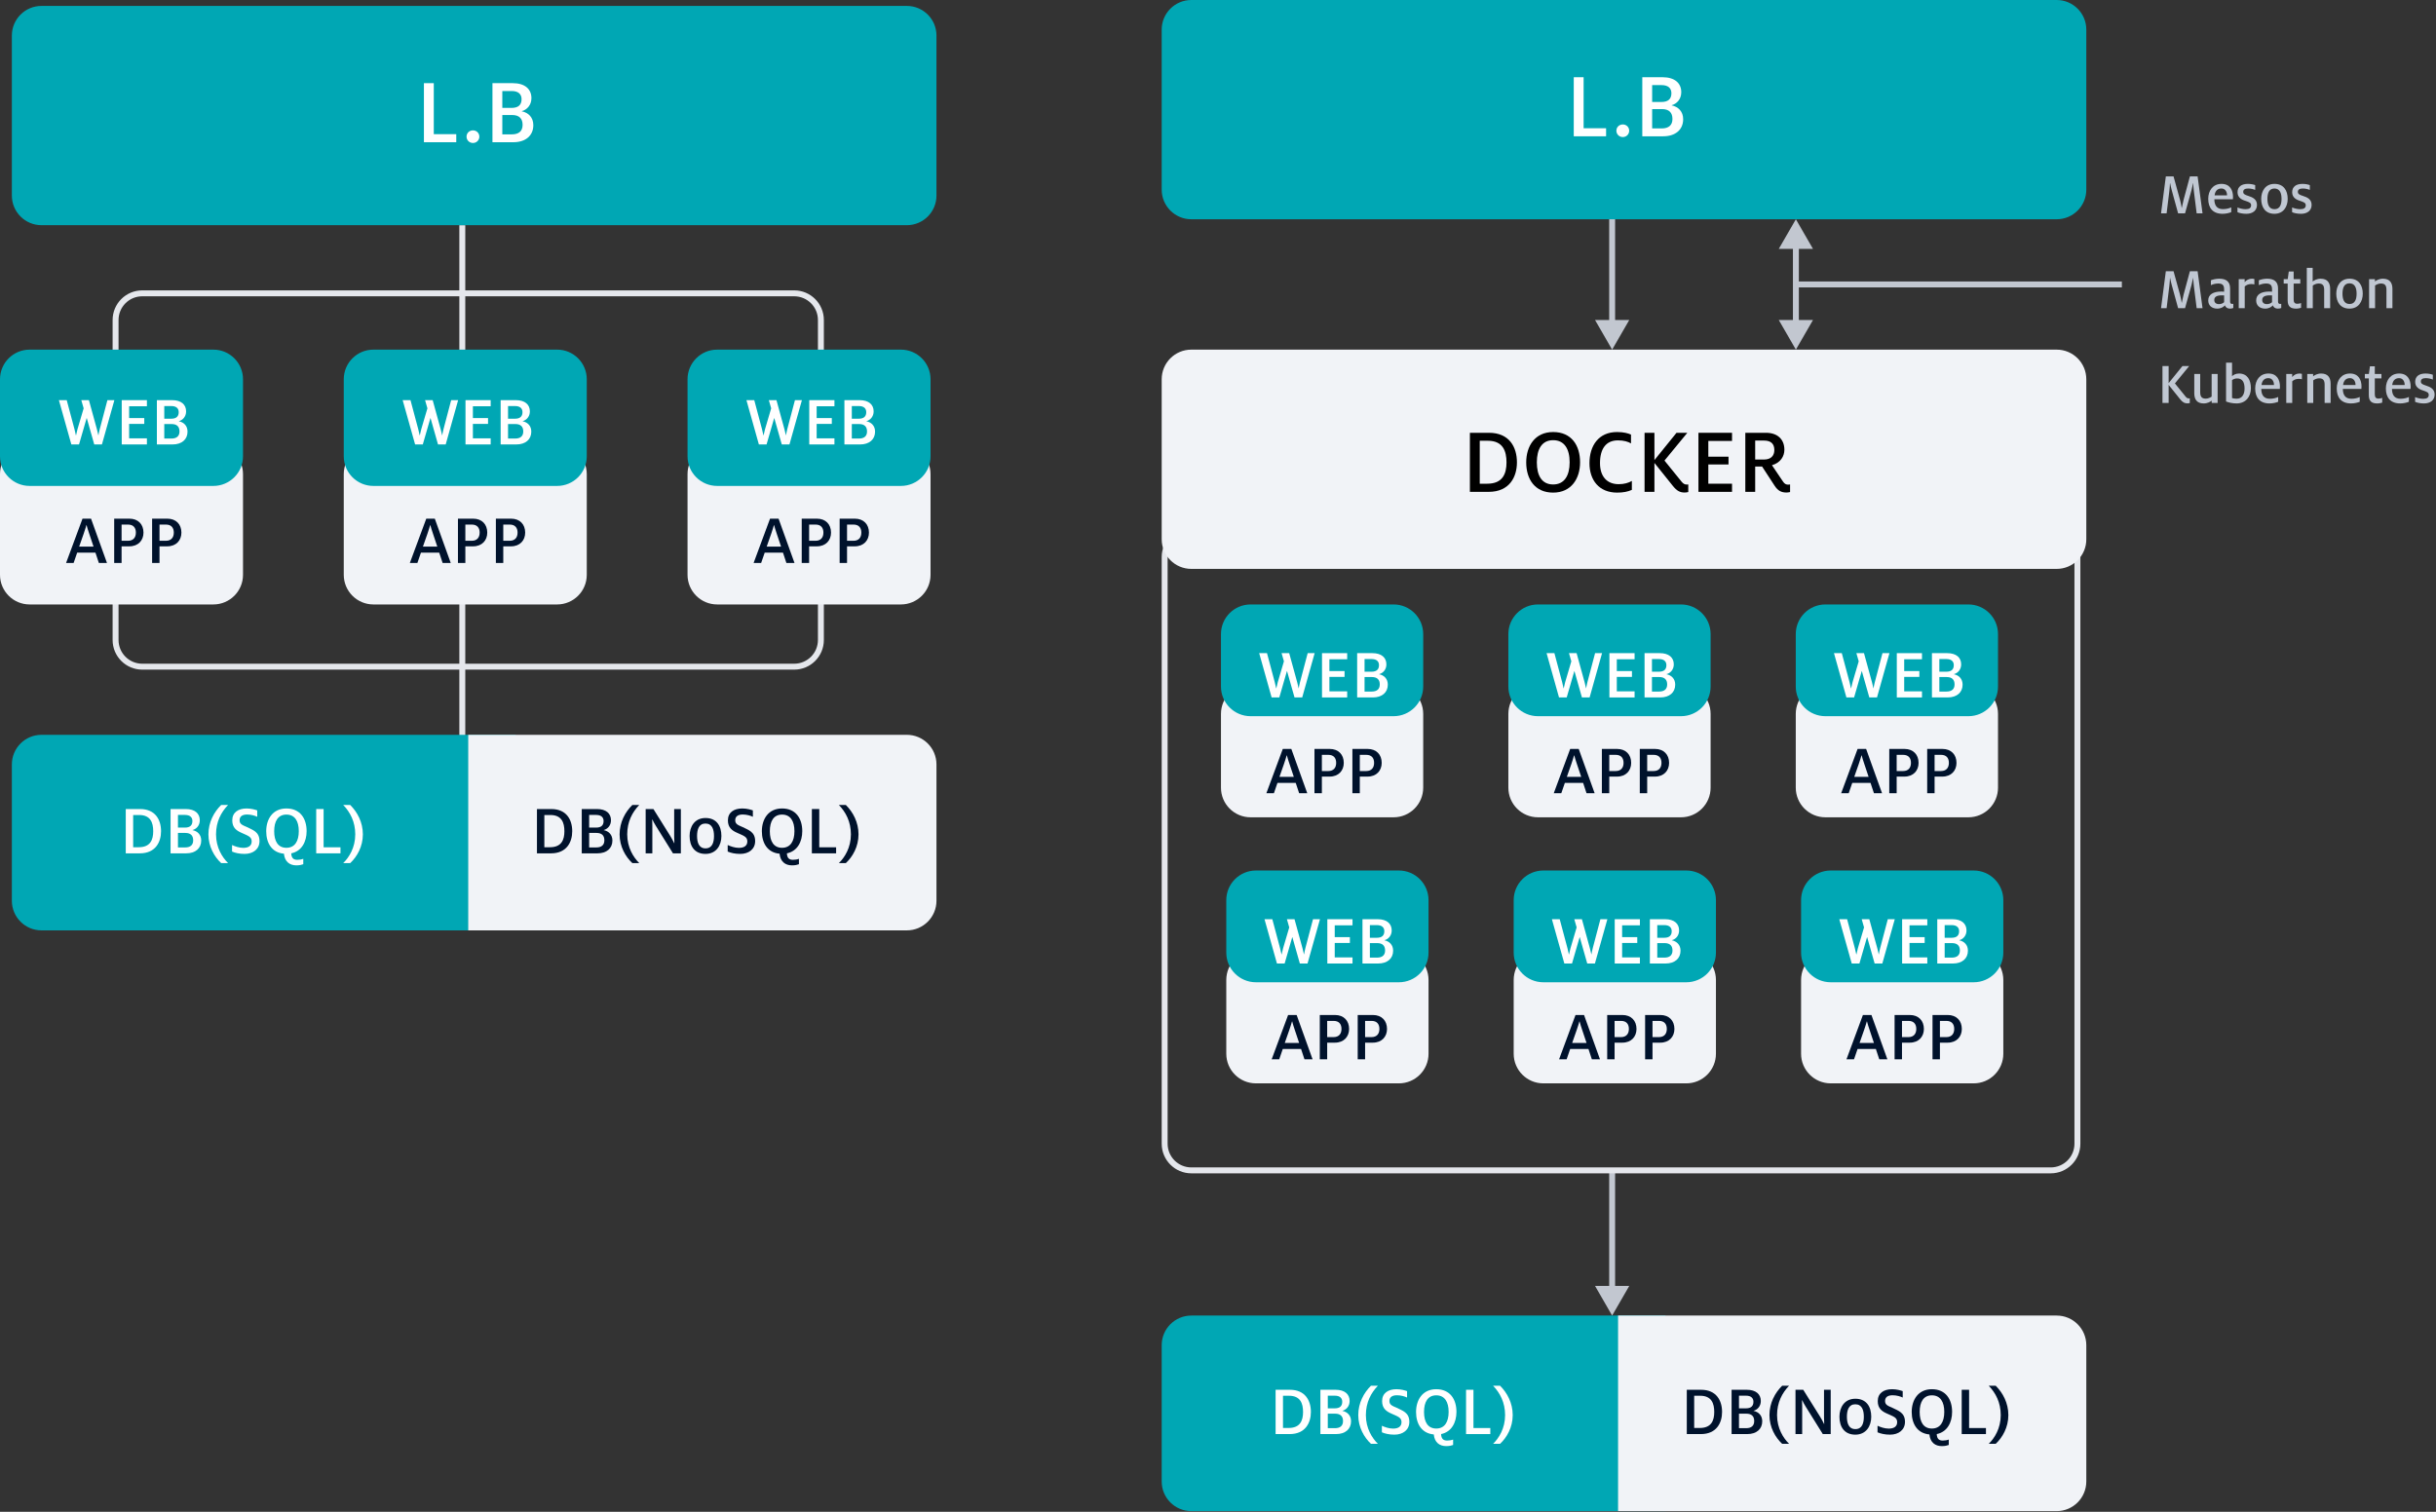
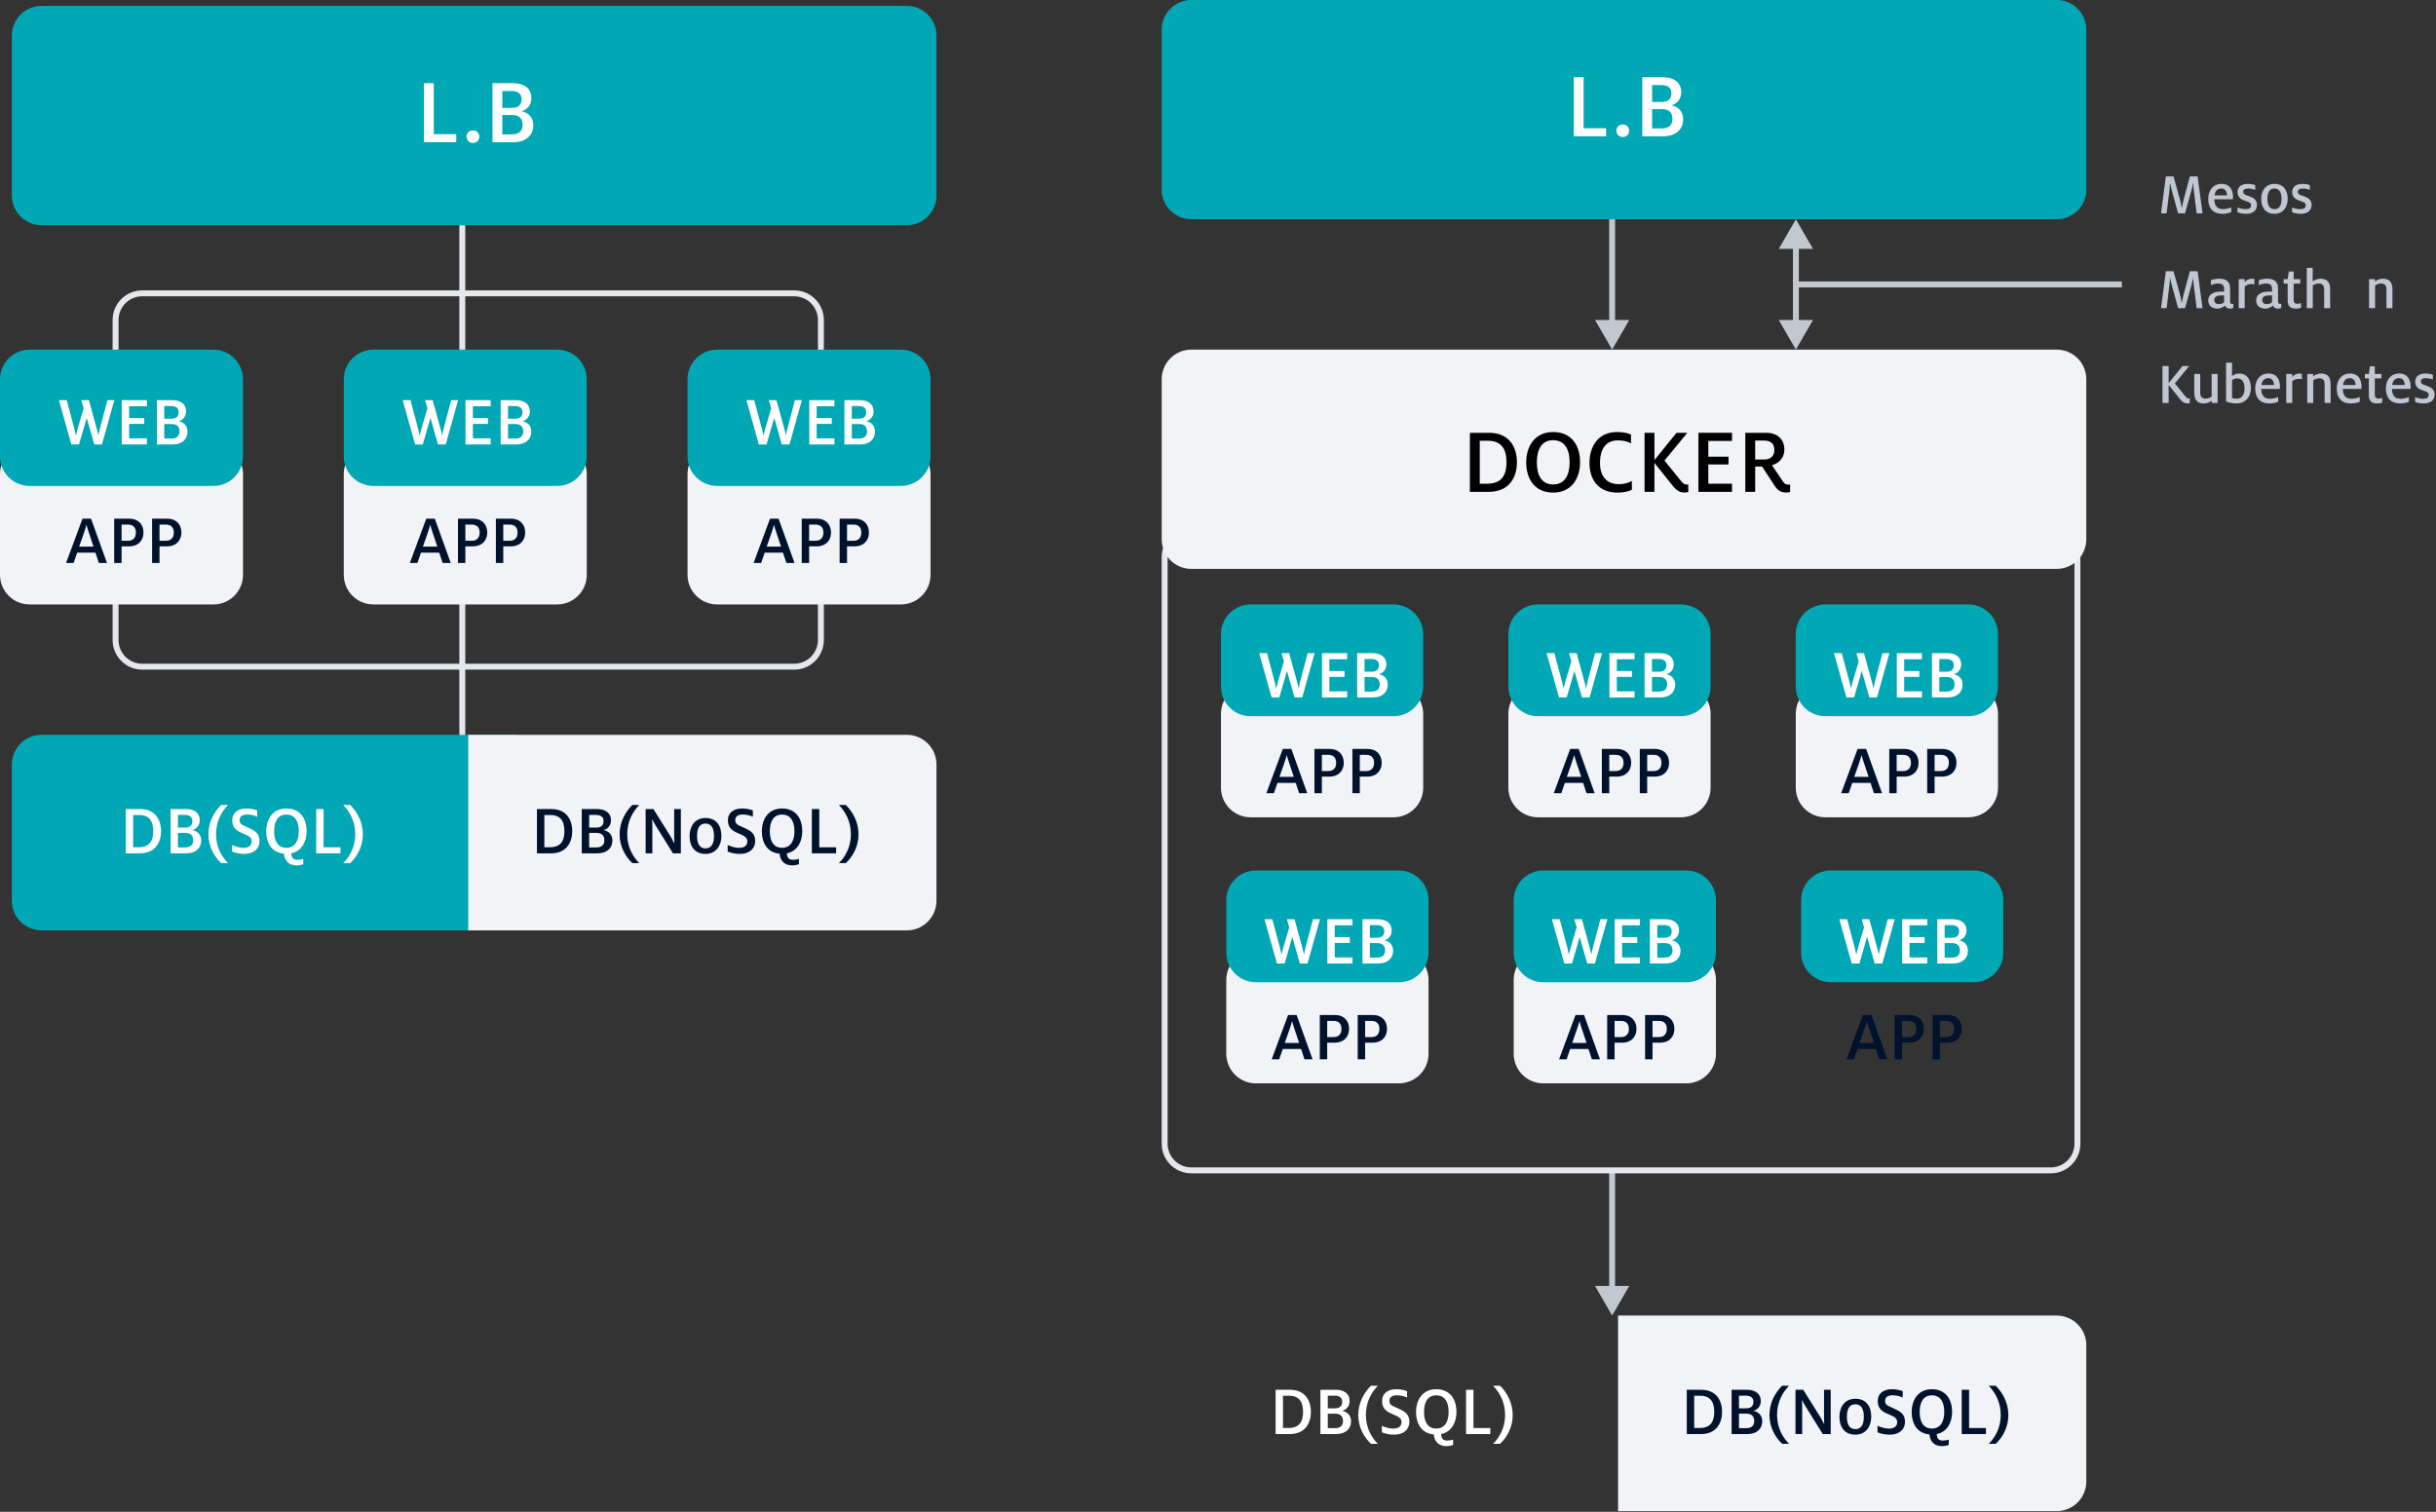
<svg xmlns="http://www.w3.org/2000/svg" width="1400px" height="869px" viewBox="0 0 1400 869" version="1.1">
  <rect x="0" y="0" width="1400" height="869" fill="#333333" stroke="none" />
  <title>Containerization</title>
  <desc>Created with Sketch.</desc>
  <g id="Page-1" stroke="none" stroke-width="1" fill="none" fill-rule="evenodd">
    <g id="Containerization">
      <polygon id="Path" fill="#E5E7EC" points="263.99 483.698 263.99 129.44 267.397 129.44 267.397 483.698" />
      <polygon id="Path" fill="#C2C7D0" points="928.224 672.749 928.224 739.173 936.355 739.173 926.521 756.204 916.687 739.173 924.818 739.173 924.818 672.749" />
      <polygon id="Path" fill="#C2C7D0" points="928.224 124.331 928.224 183.942 936.355 183.942 926.521 200.973 916.687 183.942 924.818 183.942 924.818 124.331" />
      <polygon id="Path" fill="#C2C7D0" points="1022.283 143.066 1032.117 126.034 1041.951 143.066 1033.82 143.066 1033.82 183.942 1041.951 183.942 1032.117 200.973 1022.283 183.942 1030.414 183.942 1030.414 143.066" />
      <polygon id="Path" fill="#C2C7D0" points="1032.117 161.8 1219.465 161.8 1219.465 165.207 1032.117 165.207" />
      <path d="M456.448,170.316 L81.752,170.316 C74.227,170.316 68.127,176.417 68.127,183.942 L68.127,367.883 C68.127,375.408 74.227,381.509 81.752,381.509 L456.448,381.509 C463.972,381.509 470.073,375.408 470.073,367.883 L470.073,183.942 C470.073,176.417 463.972,170.316 456.448,170.316 Z M81.752,166.91 C72.346,166.91 64.72,174.535 64.72,183.942 L64.72,367.883 C64.72,377.288 72.346,384.915 81.752,384.915 L456.448,384.915 C465.853,384.915 473.479,377.288 473.479,367.883 L473.479,183.942 C473.479,174.535 465.853,166.91 456.448,166.91 L81.752,166.91 Z" id="Shape" fill="#E5E7EC" />
      <path d="M1178.589,306.569 L684.672,306.569 C677.147,306.569 671.046,312.67 671.046,320.195 L671.046,657.421 C671.046,664.945 677.147,671.046 684.672,671.046 L1178.589,671.046 C1186.113,671.046 1192.214,664.945 1192.214,657.421 L1192.214,320.195 C1192.214,312.67 1186.113,306.569 1178.589,306.569 Z M684.672,303.163 C675.267,303.163 667.64,310.788 667.64,320.195 L667.64,657.421 C667.64,666.826 675.267,674.453 684.672,674.453 L1178.589,674.453 C1187.994,674.453 1195.62,666.826 1195.62,657.421 L1195.62,320.195 C1195.62,310.788 1187.994,303.163 1178.589,303.163 L684.672,303.163 Z" id="Shape" fill="#E5E7EC" />
      <path d="M6.813,20.438 C6.813,11.032 14.438,3.406 23.844,3.406 L521.168,3.406 C530.573,3.406 538.2,11.032 538.2,20.438 L538.2,112.409 C538.2,121.815 530.573,129.44 521.168,129.44 L23.844,129.44 C14.438,129.44 6.813,121.815 6.813,112.409 L6.813,20.438 Z" id="Path" fill="#00A7B4" fill-rule="nonzero" />
      <path d="M667.64,17.032 C667.64,7.625 675.267,0 684.672,0 L1181.995,0 C1191.4,0 1199.027,7.625 1199.027,17.032 L1199.027,109.002 C1199.027,118.409 1191.4,126.034 1181.995,126.034 L684.672,126.034 C675.267,126.034 667.64,118.409 667.64,109.002 L667.64,17.032 Z" id="Path" fill="#00A7B4" fill-rule="nonzero" />
      <path d="M667.64,218.005 C667.64,208.599 675.267,200.973 684.672,200.973 L1181.995,200.973 C1191.4,200.973 1199.027,208.599 1199.027,218.005 L1199.027,309.976 C1199.027,319.382 1191.4,327.007 1181.995,327.007 L684.672,327.007 C675.267,327.007 667.64,319.382 667.64,309.976 L667.64,218.005 Z" id="Path" fill="#F1F3F7" fill-rule="nonzero" />
      <path d="M0,272.506 C0,263.1 7.625,255.474 17.032,255.474 L122.628,255.474 C132.034,255.474 139.659,263.1 139.659,272.506 L139.659,330.414 C139.659,339.82 132.034,347.445 122.628,347.445 L17.032,347.445 C7.625,347.445 0,339.82 0,330.414 L0,272.506 Z" id="Path" fill="#F1F3F7" fill-rule="nonzero" />
      <path d="M197.567,272.506 C197.567,263.1 205.192,255.474 214.599,255.474 L320.195,255.474 C329.601,255.474 337.226,263.1 337.226,272.506 L337.226,330.414 C337.226,339.82 329.601,347.445 320.195,347.445 L214.599,347.445 C205.192,347.445 197.567,339.82 197.567,330.414 L197.567,272.506 Z" id="Path" fill="#F1F3F7" fill-rule="nonzero" />
      <path d="M395.134,272.506 C395.134,263.1 402.761,255.474 412.165,255.474 L517.762,255.474 C527.166,255.474 534.793,263.1 534.793,272.506 L534.793,330.414 C534.793,339.82 527.166,347.445 517.762,347.445 L412.165,347.445 C402.761,347.445 395.134,339.82 395.134,330.414 L395.134,272.506 Z" id="Path" fill="#F1F3F7" fill-rule="nonzero" />
      <path d="M0,218.005 C0,208.599 7.625,200.973 17.032,200.973 L122.628,200.973 C132.034,200.973 139.659,208.599 139.659,218.005 L139.659,262.287 C139.659,271.693 132.034,279.319 122.628,279.319 L17.032,279.319 C7.625,279.319 0,271.693 0,262.287 L0,218.005 Z" id="Path" fill="#00A7B4" fill-rule="nonzero" />
      <path d="M197.567,218.005 C197.567,208.599 205.192,200.973 214.599,200.973 L320.195,200.973 C329.601,200.973 337.226,208.599 337.226,218.005 L337.226,262.287 C337.226,271.693 329.601,279.319 320.195,279.319 L214.599,279.319 C205.192,279.319 197.567,271.693 197.567,262.287 L197.567,218.005 Z" id="Path" fill="#00A7B4" fill-rule="nonzero" />
      <path d="M395.134,218.005 C395.134,208.599 402.761,200.973 412.165,200.973 L517.762,200.973 C527.166,200.973 534.793,208.599 534.793,218.005 L534.793,262.287 C534.793,271.693 527.166,279.319 517.762,279.319 L412.165,279.319 C402.761,279.319 395.134,271.693 395.134,262.287 L395.134,218.005 Z" id="Path" fill="#00A7B4" fill-rule="nonzero" />
      <path d="M6.813,439.416 C6.813,430.011 14.438,422.384 23.844,422.384 L296.35,422.384 L296.35,534.793 L23.844,534.793 C14.438,534.793 6.813,527.166 6.813,517.762 L6.813,439.416 Z" id="Path" fill="#00A7B4" fill-rule="nonzero" />
-       <path d="M667.64,773.236 C667.64,763.831 675.267,756.204 684.672,756.204 L957.178,756.204 L957.178,868.613 L684.672,868.613 C675.267,868.613 667.64,860.986 667.64,851.582 L667.64,773.236 Z" id="Path" fill="#00A7B4" fill-rule="nonzero" />
      <path d="M269.1,422.384 L521.168,422.384 C530.573,422.384 538.2,430.011 538.2,439.416 L538.2,517.762 C538.2,527.166 530.573,534.793 521.168,534.793 L269.1,534.793 L269.1,422.384 Z" id="Path" fill="#F1F3F7" fill-rule="nonzero" />
      <path d="M929.927,756.204 L1181.995,756.204 C1191.4,756.204 1199.027,763.831 1199.027,773.236 L1199.027,851.582 C1199.027,860.986 1191.4,868.613 1181.995,868.613 L929.927,868.613 L929.927,756.204 Z" id="Path" fill="#F1F3F7" fill-rule="nonzero" />
      <polygon id="Path" fill="#FFFFFF" fill-rule="nonzero" points="243.632 81.753 262.217 81.753 262.217 77.12 249.3 77.12 249.3 47.798 243.632 47.798" />
      <path d="M271.834,82.189 C273.905,82.189 275.485,80.553 275.485,78.537 C275.485,76.52 273.905,74.94 271.834,74.94 C269.708,74.94 268.128,76.52 268.128,78.537 C268.128,80.553 269.708,82.189 271.834,82.189 Z" id="Path" fill="#FFFFFF" fill-rule="nonzero" />
      <path d="M283.018,81.753 L295.008,81.753 C302.148,81.753 306.508,77.883 306.508,71.942 C306.508,67.419 303.619,64.748 299.913,63.985 L299.913,63.876 C302.802,63.113 305.418,60.443 305.418,56.409 C305.418,51.232 301.712,47.798 294.681,47.798 L283.018,47.798 L283.018,81.753 Z M288.686,77.229 L288.686,66.111 L294.299,66.111 C298.387,66.111 300.349,68.127 300.349,71.779 C300.349,75.321 298.224,77.229 294.19,77.229 L288.686,77.229 Z M288.686,62.023 L288.686,52.322 L294.081,52.322 C298.005,52.322 299.75,54.229 299.75,57.009 C299.75,60.225 297.951,62.023 294.027,62.023 L288.686,62.023 Z" id="Shape" fill="#FFFFFF" fill-rule="nonzero" />
      <polygon id="Path" fill="#FFFFFF" fill-rule="nonzero" points="904.458 78.346 923.043 78.346 923.043 73.714 910.126 73.714 910.126 44.392 904.458 44.392" />
      <path d="M932.662,78.782 C934.733,78.782 936.314,77.147 936.314,75.131 C936.314,73.114 934.733,71.534 932.662,71.534 C930.537,71.534 928.956,73.114 928.956,75.131 C928.956,77.147 930.537,78.782 932.662,78.782 Z" id="Path" fill="#FFFFFF" fill-rule="nonzero" />
      <path d="M943.845,78.346 L955.836,78.346 C962.975,78.346 967.335,74.477 967.335,68.536 C967.335,64.012 964.447,61.342 960.741,60.579 L960.741,60.47 C963.629,59.707 966.245,57.036 966.245,53.003 C966.245,47.825 962.539,44.392 955.509,44.392 L943.845,44.392 L943.845,78.346 Z M949.513,73.823 L949.513,62.704 L955.127,62.704 C959.215,62.704 961.177,64.721 961.177,68.372 C961.177,71.915 959.051,73.823 955.018,73.823 L949.513,73.823 Z M949.513,58.617 L949.513,48.916 L954.909,48.916 C958.833,48.916 960.577,50.823 960.577,53.603 C960.577,56.818 958.779,58.617 954.855,58.617 L949.513,58.617 Z" id="Shape" fill="#FFFFFF" fill-rule="nonzero" />
      <path d="M844.769,282.726 L855.56,282.726 C867.55,282.726 871.801,274.115 871.801,265.776 C871.801,256.947 867.387,248.772 855.724,248.772 L844.769,248.772 L844.769,282.726 Z M850.437,278.039 L850.437,253.35 L855.07,253.35 C863.735,253.35 865.806,259.236 865.806,265.776 C865.806,272.316 863.626,278.039 854.743,278.039 L850.437,278.039 Z" id="Shape" fill="#000000" fill-rule="nonzero" />
      <path d="M892.614,283.162 C903.133,283.162 908.092,274.987 908.092,265.722 C908.092,256.02 903.133,248.336 892.614,248.336 C882.095,248.336 877.136,256.511 877.136,265.776 C877.136,275.423 882.095,283.162 892.614,283.162 Z M892.614,278.475 C886.183,278.475 883.24,273.461 883.24,265.776 C883.24,258.092 886.183,253.023 892.614,253.023 C899.045,253.023 902.097,258.037 902.097,265.722 C902.097,273.406 899.045,278.475 892.614,278.475 Z" id="Shape" fill="#000000" fill-rule="nonzero" />
      <path d="M929.402,283.162 C932.945,283.162 935.561,282.617 937.85,281.582 L937.85,276.458 C935.943,277.548 933.49,278.311 930.274,278.311 C923.462,278.311 919.538,273.788 919.538,266.212 C919.538,257.983 922.971,253.132 929.838,253.132 C933.272,253.132 935.725,253.895 937.36,254.876 L937.36,249.807 C935.834,249.099 933.163,248.336 929.348,248.336 C918.666,248.336 913.488,256.293 913.488,266.212 C913.488,276.077 919.047,283.162 929.402,283.162 Z" id="Path" fill="#000000" fill-rule="nonzero" />
      <path d="M968.149,283.108 C968.858,283.108 969.566,282.999 970.275,282.835 L970.275,278.475 C969.948,278.529 969.675,278.529 969.403,278.529 C968.313,278.529 967.441,278.148 966.351,276.785 L956.595,264.741 L969.73,248.772 L963.517,248.772 L950.818,264.468 L950.818,248.772 L945.15,248.772 L945.15,282.726 L950.818,282.726 L950.818,266.103 L961.446,279.347 C963.735,282.181 965.533,283.108 968.149,283.108 Z" id="Path" fill="#000000" fill-rule="nonzero" />
      <polygon id="Path" fill="#000000" fill-rule="nonzero" points="976.124 282.726 995.42 282.726 995.42 278.039 981.795 278.039 981.795 266.975 993.4 266.975 993.4 262.506 981.795 262.506 981.795 253.459 995.42 253.459 995.42 248.772 976.124 248.772" />
      <path d="M1026.711,283.108 C1027.365,283.108 1028.073,282.999 1028.782,282.835 L1028.782,278.475 C1028.4,278.529 1028.019,278.584 1027.637,278.584 C1026.547,278.584 1025.621,278.202 1024.694,276.785 L1018.372,267.411 C1023.332,265.994 1025.512,262.234 1025.512,258.528 C1025.512,252.423 1021.424,248.772 1014.939,248.772 L1003.057,248.772 L1003.057,282.726 L1008.726,282.726 L1008.726,268.174 L1012.704,268.174 L1019.844,279.129 C1021.806,282.181 1023.877,283.108 1026.711,283.108 Z M1008.726,264.141 L1008.726,253.241 L1013.794,253.241 C1017.827,253.241 1019.735,255.148 1019.735,258.691 C1019.735,261.961 1017.773,264.141 1013.794,264.141 L1008.726,264.141 Z" id="Shape" fill="#000000" fill-rule="nonzero" />
      <path d="M41.004,255.476 L45.418,255.476 L49.792,240.352 L49.874,240.352 L54.166,255.476 L58.58,255.476 L65.734,230.01 L61.728,230.01 L57.313,246.728 C56.986,247.914 56.782,249.181 56.577,250.244 L56.536,250.244 C56.291,249.181 56.046,248.036 55.719,246.81 L51.1,230.01 L46.726,230.01 L48.075,234.711 L44.519,246.769 C44.192,247.955 43.906,249.222 43.701,250.244 L43.62,250.244 C43.415,249.222 43.129,247.955 42.802,246.687 L38.347,230.01 L33.85,230.01 L41.004,255.476 Z" id="Path" fill="#FFFFFF" fill-rule="nonzero" />
      <polygon id="Path" fill="#FFFFFF" fill-rule="nonzero" points="69.96 255.476 84.431 255.476 84.431 251.96 74.212 251.96 74.212 243.663 82.918 243.663 82.918 240.311 74.212 240.311 74.212 233.525 84.431 233.525 84.431 230.01 69.96 230.01" />
      <path d="M90.159,255.476 L99.152,255.476 C104.506,255.476 107.776,252.574 107.776,248.118 C107.776,244.725 105.61,242.723 102.831,242.15 L102.831,242.069 C104.997,241.496 106.959,239.493 106.959,236.469 C106.959,232.585 104.179,230.01 98.906,230.01 L90.159,230.01 L90.159,255.476 Z M94.41,252.083 L94.41,243.744 L98.62,243.744 C101.686,243.744 103.158,245.257 103.158,247.996 C103.158,250.652 101.563,252.083 98.539,252.083 L94.41,252.083 Z M94.41,240.679 L94.41,233.403 L98.457,233.403 C101.4,233.403 102.708,234.833 102.708,236.918 C102.708,239.33 101.359,240.679 98.416,240.679 L94.41,240.679 Z" id="Shape" fill="#FFFFFF" fill-rule="nonzero" />
      <path d="M238.571,255.476 L242.985,255.476 L247.359,240.352 L247.441,240.352 L251.733,255.476 L256.147,255.476 L263.3,230.01 L259.295,230.01 L254.88,246.728 C254.553,247.914 254.349,249.181 254.144,250.244 L254.103,250.244 C253.858,249.181 253.613,248.036 253.286,246.81 L248.667,230.01 L244.293,230.01 L245.642,234.711 L242.086,246.769 C241.759,247.955 241.473,249.222 241.268,250.244 L241.187,250.244 C240.982,249.222 240.696,247.955 240.369,246.687 L235.914,230.01 L231.417,230.01 L238.571,255.476 Z" id="Path" fill="#FFFFFF" fill-rule="nonzero" />
      <polygon id="Path" fill="#FFFFFF" fill-rule="nonzero" points="267.527 255.476 281.997 255.476 281.997 251.96 271.778 251.96 271.778 243.663 280.485 243.663 280.485 240.311 271.778 240.311 271.778 233.525 281.997 233.525 281.997 230.01 267.527 230.01" />
      <path d="M287.726,255.476 L296.719,255.476 C302.073,255.476 305.343,252.574 305.343,248.118 C305.343,244.725 303.177,242.723 300.397,242.15 L300.397,242.069 C302.564,241.496 304.526,239.493 304.526,236.469 C304.526,232.585 301.746,230.01 296.473,230.01 L287.726,230.01 L287.726,255.476 Z M291.977,252.083 L291.977,243.744 L296.187,243.744 C299.253,243.744 300.724,245.257 300.724,247.996 C300.724,250.652 299.13,252.083 296.105,252.083 L291.977,252.083 Z M291.977,240.679 L291.977,233.403 L296.024,233.403 C298.967,233.403 300.275,234.833 300.275,236.918 C300.275,239.33 298.926,240.679 295.983,240.679 L291.977,240.679 Z" id="Shape" fill="#FFFFFF" fill-rule="nonzero" />
      <path d="M436.136,255.476 L440.554,255.476 L444.924,240.352 L445.006,240.352 L449.301,255.476 L453.712,255.476 L460.869,230.01 L456.863,230.01 L452.449,246.728 C452.122,247.914 451.917,249.181 451.713,250.244 L451.672,250.244 C451.427,249.181 451.182,248.036 450.855,246.81 L446.236,230.01 L441.862,230.01 L443.211,234.711 L439.655,246.769 C439.327,247.955 439.038,249.222 438.834,250.244 L438.752,250.244 C438.547,249.222 438.261,247.955 437.934,246.687 L433.482,230.01 L428.986,230.01 L436.136,255.476 Z" id="Path" fill="#FFFFFF" fill-rule="nonzero" />
      <polygon id="Path" fill="#FFFFFF" fill-rule="nonzero" points="465.093 255.476 479.563 255.476 479.563 251.96 469.344 251.96 469.344 243.663 478.051 243.663 478.051 240.311 469.344 240.311 469.344 233.525 479.563 233.525 479.563 230.01 465.093 230.01" />
-       <path d="M485.292,255.476 L494.285,255.476 C499.64,255.476 502.91,252.574 502.91,248.118 C502.91,244.725 500.744,242.723 497.964,242.15 L497.964,242.069 C500.13,241.496 502.092,239.493 502.092,236.469 C502.092,232.585 499.313,230.01 494.04,230.01 L485.292,230.01 L485.292,255.476 Z M489.544,252.083 L489.544,243.744 L493.754,243.744 C496.819,243.744 498.291,245.257 498.291,247.996 C498.291,250.652 496.697,252.083 493.672,252.083 L489.544,252.083 Z M489.544,240.679 L489.544,233.403 L493.59,233.403 C496.533,233.403 497.841,234.833 497.841,236.918 C497.841,239.33 496.492,240.679 493.549,240.679 L489.544,240.679 Z" id="Shape" fill="#FFFFFF" fill-rule="nonzero" />
+       <path d="M485.292,255.476 L494.285,255.476 C499.64,255.476 502.91,252.574 502.91,248.118 C502.91,244.725 500.744,242.723 497.964,242.15 L497.964,242.069 C500.13,241.496 502.092,239.493 502.092,236.469 C502.092,232.585 499.313,230.01 494.04,230.01 L485.292,230.01 L485.292,255.476 Z M489.544,252.083 L489.544,243.744 L493.754,243.744 C496.819,243.744 498.291,245.257 498.291,247.996 C498.291,250.652 496.697,252.083 493.672,252.083 Z M489.544,240.679 L489.544,233.403 L493.59,233.403 C496.533,233.403 497.841,234.833 497.841,236.918 C497.841,239.33 496.492,240.679 493.549,240.679 L489.544,240.679 Z" id="Shape" fill="#FFFFFF" fill-rule="nonzero" />
      <path d="M45.496,314.201 L48.071,306.843 C48.644,305.126 49.339,303.042 49.666,301.815 L49.747,301.815 C50.033,303.042 50.728,305.126 51.301,306.843 L53.753,314.201 L45.496,314.201 Z M37.975,323.602 L42.308,323.602 L44.352,317.675 L54.857,317.675 L56.819,323.602 L61.479,323.602 L52.323,298.137 L47.417,298.137 L37.975,323.602 Z" id="Shape" fill="#00122C" fill-rule="nonzero" />
      <path d="M65.625,323.602 L69.876,323.602 L69.876,314.037 L74.331,314.037 C79.482,314.037 82.465,310.604 82.465,306.148 C82.465,301.366 79.359,298.137 74.372,298.137 L65.625,298.137 L65.625,323.602 Z M69.876,310.849 L69.876,301.529 L73.555,301.529 C76.661,301.529 78.092,303.369 78.092,306.148 C78.092,308.887 76.661,310.849 73.555,310.849 L69.876,310.849 Z" id="Shape" fill="#00122C" fill-rule="nonzero" />
      <path d="M87.42,323.602 L91.671,323.602 L91.671,314.037 L96.126,314.037 C101.277,314.037 104.26,310.604 104.26,306.148 C104.26,301.366 101.154,298.137 96.167,298.137 L87.42,298.137 L87.42,323.602 Z M91.671,310.849 L91.671,301.529 L95.35,301.529 C98.456,301.529 99.887,303.369 99.887,306.148 C99.887,308.887 98.456,310.849 95.35,310.849 L91.671,310.849 Z" id="Shape" fill="#00122C" fill-rule="nonzero" />
      <path d="M243.063,314.201 L245.638,306.843 C246.211,305.126 246.905,303.042 247.233,301.815 L247.314,301.815 C247.6,303.042 248.295,305.126 248.868,306.843 L251.32,314.201 L243.063,314.201 Z M235.542,323.602 L239.875,323.602 L241.919,317.675 L252.424,317.675 L254.386,323.602 L259.046,323.602 L249.889,298.137 L244.984,298.137 L235.542,323.602 Z" id="Shape" fill="#00122C" fill-rule="nonzero" />
      <path d="M263.191,323.602 L267.443,323.602 L267.443,314.037 L271.898,314.037 C277.048,314.037 280.032,310.604 280.032,306.148 C280.032,301.366 276.926,298.137 271.939,298.137 L263.191,298.137 L263.191,323.602 Z M267.443,310.849 L267.443,301.529 L271.121,301.529 C274.228,301.529 275.659,303.369 275.659,306.148 C275.659,308.887 274.228,310.849 271.121,310.849 L267.443,310.849 Z" id="Shape" fill="#00122C" fill-rule="nonzero" />
      <path d="M284.987,323.602 L289.238,323.602 L289.238,314.037 L293.693,314.037 C298.843,314.037 301.827,310.604 301.827,306.148 C301.827,301.366 298.721,298.137 293.734,298.137 L284.987,298.137 L284.987,323.602 Z M289.238,310.849 L289.238,301.529 L292.916,301.529 C296.023,301.529 297.454,303.369 297.454,306.148 C297.454,308.887 296.023,310.849 292.916,310.849 L289.238,310.849 Z" id="Shape" fill="#00122C" fill-rule="nonzero" />
      <path d="M440.629,314.201 L443.204,306.843 C443.776,305.126 444.471,303.042 444.798,301.815 L444.88,301.815 C445.166,303.042 445.861,305.126 446.433,306.843 L448.886,314.201 L440.629,314.201 Z M433.108,323.602 L437.44,323.602 L439.484,317.675 L449.989,317.675 L451.951,323.602 L456.611,323.602 L447.455,298.137 L442.55,298.137 L433.108,323.602 Z" id="Shape" fill="#00122C" fill-rule="nonzero" />
      <path d="M460.76,323.602 L465.011,323.602 L465.011,314.037 L469.467,314.037 C474.617,314.037 477.601,310.604 477.601,306.148 C477.601,301.366 474.494,298.137 469.508,298.137 L460.76,298.137 L460.76,323.602 Z M465.011,310.849 L465.011,301.529 L468.69,301.529 C471.797,301.529 473.227,303.369 473.227,306.148 C473.227,308.887 471.797,310.849 468.69,310.849 L465.011,310.849 Z" id="Shape" fill="#00122C" fill-rule="nonzero" />
      <path d="M482.554,323.602 L486.805,323.602 L486.805,314.037 L491.26,314.037 C496.411,314.037 499.395,310.604 499.395,306.148 C499.395,301.366 496.288,298.137 491.301,298.137 L482.554,298.137 L482.554,323.602 Z M486.805,310.849 L486.805,301.529 L490.484,301.529 C493.59,301.529 495.021,303.369 495.021,306.148 C495.021,308.887 493.59,310.849 490.484,310.849 L486.805,310.849 Z" id="Shape" fill="#00122C" fill-rule="nonzero" />
      <path d="M701.703,410.36 C701.703,400.952 709.33,393.328 718.735,393.328 L800.902,393.328 C810.31,393.328 817.934,400.952 817.934,410.36 L817.934,452.765 C817.934,462.17 810.31,469.797 800.902,469.797 L718.735,469.797 C709.33,469.797 701.703,462.17 701.703,452.765 L701.703,410.36 Z" id="Path" fill="#F1F3F7" fill-rule="nonzero" />
      <path d="M704.762,563.294 C704.762,553.889 712.389,546.262 721.794,546.262 L803.964,546.262 C813.369,546.262 820.996,553.889 820.996,563.294 L820.996,605.699 C820.996,615.108 813.369,622.731 803.964,622.731 L721.794,622.731 C712.389,622.731 704.762,615.108 704.762,605.699 L704.762,563.294 Z" id="Path" fill="#F1F3F7" fill-rule="nonzero" />
      <path d="M866.876,410.36 C866.876,400.952 874.503,393.328 883.908,393.328 L966.078,393.328 C975.483,393.328 983.11,400.952 983.11,410.36 L983.11,452.765 C983.11,462.17 975.483,469.797 966.078,469.797 L883.908,469.797 C874.503,469.797 866.876,462.17 866.876,452.765 L866.876,410.36 Z" id="Path" fill="#F1F3F7" fill-rule="nonzero" />
      <path d="M869.938,563.294 C869.938,553.889 877.562,546.262 886.97,546.262 L969.137,546.262 C978.545,546.262 986.169,553.889 986.169,563.294 L986.169,605.699 C986.169,615.108 978.545,622.731 969.137,622.731 L886.97,622.731 C877.562,622.731 869.938,615.108 869.938,605.699 L869.938,563.294 Z" id="Path" fill="#F1F3F7" fill-rule="nonzero" />
      <path d="M1032.049,410.36 C1032.049,400.952 1039.675,393.328 1049.08,393.328 L1131.251,393.328 C1140.656,393.328 1148.283,400.952 1148.283,410.36 L1148.283,452.765 C1148.283,462.17 1140.656,469.797 1131.251,469.797 L1049.08,469.797 C1039.675,469.797 1032.049,462.17 1032.049,452.765 L1032.049,410.36 Z" id="Path" fill="#F1F3F7" fill-rule="nonzero" />
-       <path d="M1035.104,563.294 C1035.104,553.889 1042.731,546.262 1052.136,546.262 L1134.303,546.262 C1143.711,546.262 1151.335,553.889 1151.335,563.294 L1151.335,605.699 C1151.335,615.108 1143.711,622.731 1134.303,622.731 L1052.136,622.731 C1042.731,622.731 1035.104,615.108 1035.104,605.699 L1035.104,563.294 Z" id="Path" fill="#F1F3F7" fill-rule="nonzero" />
      <path d="M701.703,364.477 C701.703,355.072 709.33,347.445 718.735,347.445 L800.902,347.445 C810.31,347.445 817.934,355.072 817.934,364.477 L817.934,394.647 C817.934,404.055 810.31,411.678 800.902,411.678 L718.735,411.678 C709.33,411.678 701.703,404.055 701.703,394.647 L701.703,364.477 Z" id="Path" fill="#00A7B4" fill-rule="nonzero" />
      <path d="M704.762,517.414 C704.762,508.009 712.389,500.382 721.794,500.382 L803.964,500.382 C813.369,500.382 820.996,508.009 820.996,517.414 L820.996,547.587 C820.996,556.992 813.369,564.619 803.964,564.619 L721.794,564.619 C712.389,564.619 704.762,556.992 704.762,547.587 L704.762,517.414 Z" id="Path" fill="#00A7B4" fill-rule="nonzero" />
      <path d="M866.876,364.477 C866.876,355.072 874.503,347.445 883.908,347.445 L966.078,347.445 C975.483,347.445 983.11,355.072 983.11,364.477 L983.11,394.647 C983.11,404.055 975.483,411.678 966.078,411.678 L883.908,411.678 C874.503,411.678 866.876,404.055 866.876,394.647 L866.876,364.477 Z" id="Path" fill="#00A7B4" fill-rule="nonzero" />
      <path d="M869.938,517.414 C869.938,508.009 877.562,500.382 886.97,500.382 L969.137,500.382 C978.545,500.382 986.169,508.009 986.169,517.414 L986.169,547.587 C986.169,556.992 978.545,564.619 969.137,564.619 L886.97,564.619 C877.562,564.619 869.938,556.992 869.938,547.587 L869.938,517.414 Z" id="Path" fill="#00A7B4" fill-rule="nonzero" />
      <path d="M1032.049,364.477 C1032.049,355.072 1039.675,347.445 1049.08,347.445 L1131.251,347.445 C1140.656,347.445 1148.283,355.072 1148.283,364.477 L1148.283,394.647 C1148.283,404.055 1140.656,411.678 1131.251,411.678 L1049.08,411.678 C1039.675,411.678 1032.049,404.055 1032.049,394.647 L1032.049,364.477 Z" id="Path" fill="#00A7B4" fill-rule="nonzero" />
      <path d="M1035.104,517.414 C1035.104,508.009 1042.731,500.382 1052.136,500.382 L1134.303,500.382 C1143.711,500.382 1151.335,508.009 1151.335,517.414 L1151.335,547.587 C1151.335,556.992 1143.711,564.619 1134.303,564.619 L1052.136,564.619 C1042.731,564.619 1035.104,556.992 1035.104,547.587 L1035.104,517.414 Z" id="Path" fill="#00A7B4" fill-rule="nonzero" />
      <path d="M730.817,400.904 L735.232,400.904 L739.605,385.78 L739.687,385.78 L743.979,400.904 L748.394,400.904 L755.547,375.438 L751.541,375.438 L747.127,392.157 C746.8,393.342 746.595,394.609 746.391,395.672 L746.35,395.672 C746.105,394.609 745.859,393.465 745.532,392.238 L740.913,375.438 L736.54,375.438 L737.889,380.139 L734.332,392.198 C734.005,393.383 733.719,394.65 733.515,395.672 L733.433,395.672 C733.229,394.65 732.943,393.383 732.616,392.116 L728.16,375.438 L723.664,375.438 L730.817,400.904 Z" id="Path" fill="#FFFFFF" fill-rule="nonzero" />
      <polygon id="Path" fill="#FFFFFF" fill-rule="nonzero" points="759.774 400.904 774.244 400.904 774.244 397.389 764.025 397.389 764.025 389.091 772.732 389.091 772.732 385.739 764.025 385.739 764.025 378.954 774.244 378.954 774.244 375.438 759.774 375.438" />
      <path d="M779.974,400.904 L788.966,400.904 C794.321,400.904 797.591,398.002 797.591,393.546 C797.591,390.154 795.425,388.151 792.645,387.579 L792.645,387.497 C794.812,386.925 796.774,384.922 796.774,381.897 C796.774,378.014 793.994,375.438 788.721,375.438 L779.974,375.438 L779.974,400.904 Z M784.225,397.511 L784.225,389.173 L788.435,389.173 C791.501,389.173 792.972,390.685 792.972,393.424 C792.972,396.081 791.378,397.511 788.353,397.511 L784.225,397.511 Z M784.225,386.107 L784.225,378.831 L788.272,378.831 C791.215,378.831 792.523,380.262 792.523,382.346 C792.523,384.758 791.174,386.107 788.231,386.107 L784.225,386.107 Z" id="Shape" fill="#FFFFFF" fill-rule="nonzero" />
      <path d="M733.879,553.841 L738.294,553.841 L742.668,538.717 L742.749,538.717 L747.041,553.841 L751.456,553.841 L758.609,528.376 L754.603,528.376 L750.189,545.094 C749.862,546.279 749.657,547.546 749.453,548.609 L749.412,548.609 C749.167,547.546 748.922,546.402 748.595,545.176 L743.976,528.376 L739.602,528.376 L740.951,533.076 L737.395,545.135 C737.068,546.32 736.782,547.587 736.577,548.609 L736.495,548.609 C736.291,547.587 736.005,546.32 735.678,545.053 L731.222,528.376 L726.726,528.376 L733.879,553.841 Z" id="Path" fill="#FFFFFF" fill-rule="nonzero" />
      <polygon id="Path" fill="#FFFFFF" fill-rule="nonzero" points="762.836 553.841 777.307 553.841 777.307 550.326 767.088 550.326 767.088 542.028 775.794 542.028 775.794 538.676 767.088 538.676 767.088 531.891 777.307 531.891 777.307 528.376 762.836 528.376" />
      <path d="M783.033,553.841 L792.025,553.841 C797.38,553.841 800.65,550.939 800.65,546.484 C800.65,543.091 798.484,541.088 795.704,540.516 L795.704,540.434 C797.871,539.862 799.833,537.859 799.833,534.834 C799.833,530.951 797.053,528.376 791.78,528.376 L783.033,528.376 L783.033,553.841 Z M787.284,550.449 L787.284,542.11 L791.494,542.11 C794.56,542.11 796.031,543.622 796.031,546.361 C796.031,549.018 794.437,550.449 791.412,550.449 L787.284,550.449 Z M787.284,539.044 L787.284,531.768 L791.33,531.768 C794.273,531.768 795.582,533.199 795.582,535.284 C795.582,537.695 794.233,539.044 791.29,539.044 L787.284,539.044 Z" id="Shape" fill="#FFFFFF" fill-rule="nonzero" />
      <path d="M895.99,400.904 L900.408,400.904 L904.782,385.78 L904.86,385.78 L909.155,400.904 L913.566,400.904 L920.723,375.438 L916.717,375.438 L912.303,392.157 C911.976,393.342 911.771,394.609 911.567,395.672 L911.526,395.672 C911.281,394.609 911.036,393.465 910.709,392.238 L906.09,375.438 L901.716,375.438 L903.065,380.139 L899.505,392.198 C899.182,393.383 898.892,394.65 898.688,395.672 L898.609,395.672 C898.405,394.65 898.119,393.383 897.792,392.116 L893.336,375.438 L888.84,375.438 L895.99,400.904 Z" id="Path" fill="#FFFFFF" fill-rule="nonzero" />
      <polygon id="Path" fill="#FFFFFF" fill-rule="nonzero" points="924.947 400.904 939.417 400.904 939.417 397.389 929.198 397.389 929.198 389.091 937.905 389.091 937.905 385.739 929.198 385.739 929.198 378.954 939.417 378.954 939.417 375.438 924.947 375.438" />
      <path d="M945.146,400.904 L954.139,400.904 C959.494,400.904 962.764,398.002 962.764,393.546 C962.764,390.154 960.598,388.151 957.818,387.579 L957.818,387.497 C959.984,386.925 961.946,384.922 961.946,381.897 C961.946,378.014 959.167,375.438 953.894,375.438 L945.146,375.438 L945.146,400.904 Z M949.398,397.511 L949.398,389.173 L953.608,389.173 C956.673,389.173 958.145,390.685 958.145,393.424 C958.145,396.081 956.551,397.511 953.526,397.511 L949.398,397.511 Z M949.398,386.107 L949.398,378.831 L953.444,378.831 C956.387,378.831 957.695,380.262 957.695,382.346 C957.695,384.758 956.346,386.107 953.403,386.107 L949.398,386.107 Z" id="Shape" fill="#FFFFFF" fill-rule="nonzero" />
      <path d="M899.045,553.841 L903.46,553.841 L907.834,538.717 L907.915,538.717 L912.207,553.841 L916.622,553.841 L923.775,528.376 L919.769,528.376 L915.355,545.094 C915.028,546.279 914.823,547.546 914.619,548.609 L914.578,548.609 C914.333,547.546 914.088,546.402 913.761,545.176 L909.142,528.376 L904.768,528.376 L906.117,533.076 L902.561,545.135 C902.234,546.32 901.947,547.587 901.743,548.609 L901.661,548.609 C901.457,547.587 901.171,546.32 900.844,545.053 L896.388,528.376 L891.892,528.376 L899.045,553.841 Z" id="Path" fill="#FFFFFF" fill-rule="nonzero" />
      <polygon id="Path" fill="#FFFFFF" fill-rule="nonzero" points="928.002 553.841 942.473 553.841 942.473 550.326 932.254 550.326 932.254 542.028 940.96 542.028 940.96 538.676 932.254 538.676 932.254 531.891 942.473 531.891 942.473 528.376 928.002 528.376" />
      <path d="M948.202,553.841 L957.195,553.841 C962.549,553.841 965.819,550.939 965.819,546.484 C965.819,543.091 963.653,541.088 960.873,540.516 L960.873,540.434 C963.04,539.862 965.002,537.859 965.002,534.834 C965.002,530.951 962.222,528.376 956.949,528.376 L948.202,528.376 L948.202,553.841 Z M952.453,550.449 L952.453,542.11 L956.663,542.11 C959.729,542.11 961.2,543.622 961.2,546.361 C961.2,549.018 959.606,550.449 956.582,550.449 L952.453,550.449 Z M952.453,539.044 L952.453,531.768 L956.5,531.768 C959.443,531.768 960.751,533.199 960.751,535.284 C960.751,537.695 959.402,539.044 956.459,539.044 L952.453,539.044 Z" id="Shape" fill="#FFFFFF" fill-rule="nonzero" />
      <path d="M1061.159,400.904 L1065.574,400.904 L1069.947,385.78 L1070.029,385.78 L1074.321,400.904 L1078.736,400.904 L1085.889,375.438 L1081.883,375.438 L1077.469,392.157 C1077.142,393.342 1076.937,394.609 1076.733,395.672 L1076.692,395.672 C1076.447,394.609 1076.201,393.465 1075.874,392.238 L1071.255,375.438 L1066.882,375.438 L1068.231,380.139 L1064.674,392.198 C1064.347,393.383 1064.061,394.65 1063.857,395.672 L1063.775,395.672 C1063.571,394.65 1063.285,393.383 1062.958,392.116 L1058.502,375.438 L1054.006,375.438 L1061.159,400.904 Z" id="Path" fill="#FFFFFF" fill-rule="nonzero" />
      <polygon id="Path" fill="#FFFFFF" fill-rule="nonzero" points="1090.116 400.904 1104.586 400.904 1104.586 397.389 1094.367 397.389 1094.367 389.091 1103.074 389.091 1103.074 385.739 1094.367 385.739 1094.367 378.954 1104.586 378.954 1104.586 375.438 1090.116 375.438" />
      <path d="M1110.312,400.904 L1119.305,400.904 C1124.66,400.904 1127.93,398.002 1127.93,393.546 C1127.93,390.154 1125.764,388.151 1122.984,387.579 L1122.984,387.497 C1125.15,386.925 1127.112,384.922 1127.112,381.897 C1127.112,378.014 1124.333,375.438 1119.06,375.438 L1110.312,375.438 L1110.312,400.904 Z M1114.563,397.511 L1114.563,389.173 L1118.774,389.173 C1121.839,389.173 1123.311,390.685 1123.311,393.424 C1123.311,396.081 1121.717,397.511 1118.692,397.511 L1114.563,397.511 Z M1114.563,386.107 L1114.563,378.831 L1118.61,378.831 C1121.553,378.831 1122.861,380.262 1122.861,382.346 C1122.861,384.758 1121.512,386.107 1118.569,386.107 L1114.563,386.107 Z" id="Shape" fill="#FFFFFF" fill-rule="nonzero" />
      <path d="M1064.218,553.841 L1068.633,553.841 L1073.006,538.717 L1073.088,538.717 L1077.38,553.841 L1081.795,553.841 L1088.948,528.376 L1084.942,528.376 L1080.527,545.094 C1080.2,546.279 1079.996,547.546 1079.792,548.609 L1079.751,548.609 C1079.506,547.546 1079.26,546.402 1078.933,545.176 L1074.314,528.376 L1069.941,528.376 L1071.29,533.076 L1067.733,545.135 C1067.406,546.32 1067.12,547.587 1066.916,548.609 L1066.834,548.609 C1066.63,547.587 1066.344,546.32 1066.017,545.053 L1061.561,528.376 L1057.065,528.376 L1064.218,553.841 Z" id="Path" fill="#FFFFFF" fill-rule="nonzero" />
      <polygon id="Path" fill="#FFFFFF" fill-rule="nonzero" points="1093.175 553.841 1107.645 553.841 1107.645 550.326 1097.426 550.326 1097.426 542.028 1106.133 542.028 1106.133 538.676 1097.426 538.676 1097.426 531.891 1107.645 531.891 1107.645 528.376 1093.175 528.376" />
      <path d="M1113.375,553.841 L1122.367,553.841 C1127.722,553.841 1130.992,550.939 1130.992,546.484 C1130.992,543.091 1128.826,541.088 1126.046,540.516 L1126.046,540.434 C1128.213,539.862 1130.175,537.859 1130.175,534.834 C1130.175,530.951 1127.395,528.376 1122.122,528.376 L1113.375,528.376 L1113.375,553.841 Z M1117.626,550.449 L1117.626,542.11 L1121.836,542.11 C1124.902,542.11 1126.373,543.622 1126.373,546.361 C1126.373,549.018 1124.779,550.449 1121.754,550.449 L1117.626,550.449 Z M1117.626,539.044 L1117.626,531.768 L1121.673,531.768 C1124.616,531.768 1125.924,533.199 1125.924,535.284 C1125.924,537.695 1124.575,539.044 1121.632,539.044 L1117.626,539.044 Z" id="Shape" fill="#FFFFFF" fill-rule="nonzero" />
      <path d="M735.317,446.559 L737.892,439.201 C738.464,437.485 739.159,435.4 739.486,434.174 L739.568,434.174 C739.854,435.4 740.549,437.485 741.121,439.201 L743.574,446.559 L735.317,446.559 Z M727.796,455.961 L732.128,455.961 L734.172,450.034 L744.677,450.034 L746.639,455.961 L751.299,455.961 L742.143,430.495 L737.238,430.495 L727.796,455.961 Z" id="Shape" fill="#00122C" fill-rule="nonzero" />
      <path d="M755.445,455.961 L759.696,455.961 L759.696,446.396 L764.151,446.396 C769.302,446.396 772.286,442.962 772.286,438.507 C772.286,433.724 769.179,430.495 764.192,430.495 L755.445,430.495 L755.445,455.961 Z M759.696,443.207 L759.696,433.888 L763.375,433.888 C766.481,433.888 767.912,435.727 767.912,438.507 C767.912,441.245 766.481,443.207 763.375,443.207 L759.696,443.207 Z" id="Shape" fill="#00122C" fill-rule="nonzero" />
      <path d="M777.242,455.961 L781.493,455.961 L781.493,446.396 L785.948,446.396 C791.099,446.396 794.083,442.962 794.083,438.507 C794.083,433.724 790.976,430.495 785.989,430.495 L777.242,430.495 L777.242,455.961 Z M781.493,443.207 L781.493,433.888 L785.172,433.888 C788.278,433.888 789.709,435.727 789.709,438.507 C789.709,441.245 788.278,443.207 785.172,443.207 L781.493,443.207 Z" id="Shape" fill="#00122C" fill-rule="nonzero" />
      <path d="M738.372,599.496 L740.947,592.139 C741.52,590.422 742.215,588.337 742.542,587.111 L742.623,587.111 C742.909,588.337 743.604,590.422 744.177,592.139 L746.629,599.496 L738.372,599.496 Z M730.851,608.898 L735.184,608.898 L737.228,602.971 L747.733,602.971 L749.695,608.898 L754.355,608.898 L745.199,583.432 L740.293,583.432 L730.851,608.898 Z" id="Shape" fill="#00122C" fill-rule="nonzero" />
      <path d="M758.5,608.898 L762.751,608.898 L762.751,599.333 L767.207,599.333 C772.357,599.333 775.341,595.899 775.341,591.444 C775.341,586.661 772.235,583.432 767.248,583.432 L758.5,583.432 L758.5,608.898 Z M762.751,596.145 L762.751,586.825 L766.43,586.825 C769.537,586.825 770.967,588.664 770.967,591.444 C770.967,594.182 769.537,596.145 766.43,596.145 L762.751,596.145 Z" id="Shape" fill="#00122C" fill-rule="nonzero" />
      <path d="M780.294,608.898 L784.545,608.898 L784.545,599.333 L789,599.333 C794.151,599.333 797.135,595.899 797.135,591.444 C797.135,586.661 794.028,583.432 789.041,583.432 L780.294,583.432 L780.294,608.898 Z M784.545,596.145 L784.545,586.825 L788.224,586.825 C791.33,586.825 792.761,588.664 792.761,591.444 C792.761,594.182 791.33,596.145 788.224,596.145 L784.545,596.145 Z" id="Shape" fill="#00122C" fill-rule="nonzero" />
      <path d="M900.483,446.559 L903.058,439.201 C903.63,437.485 904.325,435.4 904.652,434.174 L904.734,434.174 C905.02,435.4 905.715,437.485 906.287,439.201 L908.74,446.559 L900.483,446.559 Z M892.962,455.961 L897.294,455.961 L899.338,450.034 L909.843,450.034 L911.805,455.961 L916.465,455.961 L907.309,430.495 L902.404,430.495 L892.962,455.961 Z" id="Shape" fill="#00122C" fill-rule="nonzero" />
      <path d="M920.614,455.961 L924.865,455.961 L924.865,446.396 L929.321,446.396 C934.471,446.396 937.455,442.962 937.455,438.507 C937.455,433.724 934.348,430.495 929.358,430.495 L920.614,430.495 L920.614,455.961 Z M924.865,443.207 L924.865,433.888 L928.544,433.888 C931.651,433.888 933.081,435.727 933.081,438.507 C933.081,441.245 931.651,443.207 928.544,443.207 L924.865,443.207 Z" id="Shape" fill="#00122C" fill-rule="nonzero" />
      <path d="M942.408,455.961 L946.659,455.961 L946.659,446.396 L951.114,446.396 C956.265,446.396 959.249,442.962 959.249,438.507 C959.249,433.724 956.142,430.495 951.155,430.495 L942.408,430.495 L942.408,455.961 Z M946.659,443.207 L946.659,433.888 L950.338,433.888 C953.444,433.888 954.875,435.727 954.875,438.507 C954.875,441.245 953.444,443.207 950.338,443.207 L946.659,443.207 Z" id="Shape" fill="#00122C" fill-rule="nonzero" />
      <path d="M903.545,599.496 L906.12,592.139 C906.692,590.422 907.387,588.337 907.714,587.111 L907.796,587.111 C908.082,588.337 908.777,590.422 909.349,592.139 L911.802,599.496 L903.545,599.496 Z M896.024,608.898 L900.357,608.898 L902.4,602.971 L912.906,602.971 L914.868,608.898 L919.527,608.898 L910.371,583.432 L905.466,583.432 L896.024,608.898 Z" id="Shape" fill="#00122C" fill-rule="nonzero" />
      <path d="M923.673,608.898 L927.924,608.898 L927.924,599.333 L932.38,599.333 C937.53,599.333 940.514,595.899 940.514,591.444 C940.514,586.661 937.407,583.432 932.42,583.432 L923.673,583.432 L923.673,608.898 Z M927.924,596.145 L927.924,586.825 L931.603,586.825 C934.709,586.825 936.14,588.664 936.14,591.444 C936.14,594.182 934.709,596.145 931.603,596.145 L927.924,596.145 Z" id="Shape" fill="#00122C" fill-rule="nonzero" />
      <path d="M945.467,608.898 L949.718,608.898 L949.718,599.333 L954.173,599.333 C959.324,599.333 962.308,595.899 962.308,591.444 C962.308,586.661 959.201,583.432 954.214,583.432 L945.467,583.432 L945.467,608.898 Z M949.718,596.145 L949.718,586.825 L953.397,586.825 C956.503,586.825 957.934,588.664 957.934,591.444 C957.934,594.182 956.503,596.145 953.397,596.145 L949.718,596.145 Z" id="Shape" fill="#00122C" fill-rule="nonzero" />
      <path d="M1065.659,446.559 L1068.234,439.201 C1068.806,437.485 1069.501,435.4 1069.828,434.174 L1069.91,434.174 C1070.196,435.4 1070.891,437.485 1071.463,439.201 L1073.916,446.559 L1065.659,446.559 Z M1058.138,455.961 L1062.471,455.961 L1064.514,450.034 L1075.019,450.034 L1076.982,455.961 L1081.641,455.961 L1072.485,430.495 L1067.58,430.495 L1058.138,455.961 Z" id="Shape" fill="#00122C" fill-rule="nonzero" />
      <path d="M1085.787,455.961 L1090.038,455.961 L1090.038,446.396 L1094.493,446.396 C1099.644,446.396 1102.628,442.962 1102.628,438.507 C1102.628,433.724 1099.521,430.495 1094.534,430.495 L1085.787,430.495 L1085.787,455.961 Z M1090.038,443.207 L1090.038,433.888 L1093.717,433.888 C1096.823,433.888 1098.254,435.727 1098.254,438.507 C1098.254,441.245 1096.823,443.207 1093.717,443.207 L1090.038,443.207 Z" id="Shape" fill="#00122C" fill-rule="nonzero" />
      <path d="M1107.581,455.961 L1111.832,455.961 L1111.832,446.396 L1116.287,446.396 C1121.437,446.396 1124.421,442.962 1124.421,438.507 C1124.421,433.724 1121.315,430.495 1116.328,430.495 L1107.581,430.495 L1107.581,455.961 Z M1111.832,443.207 L1111.832,433.888 L1115.51,433.888 C1118.617,433.888 1120.048,435.727 1120.048,438.507 C1120.048,441.245 1118.617,443.207 1115.51,443.207 L1111.832,443.207 Z" id="Shape" fill="#00122C" fill-rule="nonzero" />
      <path d="M1068.718,599.496 L1071.293,592.139 C1071.865,590.422 1072.56,588.337 1072.887,587.111 L1072.969,587.111 C1073.255,588.337 1073.95,590.422 1074.522,592.139 L1076.975,599.496 L1068.718,599.496 Z M1061.197,608.898 L1065.529,608.898 L1067.573,602.971 L1078.078,602.971 L1080.04,608.898 L1084.7,608.898 L1075.544,583.432 L1070.639,583.432 L1061.197,608.898 Z" id="Shape" fill="#00122C" fill-rule="nonzero" />
      <path d="M1088.846,608.898 L1093.097,608.898 L1093.097,599.333 L1097.552,599.333 C1102.703,599.333 1105.687,595.899 1105.687,591.444 C1105.687,586.661 1102.58,583.432 1097.593,583.432 L1088.846,583.432 L1088.846,608.898 Z M1093.097,596.145 L1093.097,586.825 L1096.776,586.825 C1099.882,586.825 1101.313,588.664 1101.313,591.444 C1101.313,594.182 1099.882,596.145 1096.776,596.145 L1093.097,596.145 Z" id="Shape" fill="#00122C" fill-rule="nonzero" />
      <path d="M1110.643,608.898 L1114.894,608.898 L1114.894,599.333 L1119.349,599.333 C1124.5,599.333 1127.484,595.899 1127.484,591.444 C1127.484,586.661 1124.377,583.432 1119.39,583.432 L1110.643,583.432 L1110.643,608.898 Z M1114.894,596.145 L1114.894,586.825 L1118.573,586.825 C1121.679,586.825 1123.11,588.664 1123.11,591.444 C1123.11,594.182 1121.679,596.145 1118.573,596.145 L1114.894,596.145 Z" id="Shape" fill="#00122C" fill-rule="nonzero" />
      <path d="M72.278,490.511 L80.372,490.511 C89.364,490.511 92.553,484.053 92.553,477.799 C92.553,471.177 89.242,465.045 80.494,465.045 L72.278,465.045 L72.278,490.511 Z M76.529,486.996 L76.529,468.479 L80.004,468.479 C86.503,468.479 88.056,472.893 88.056,477.799 C88.056,482.704 86.421,486.996 79.758,486.996 L76.529,486.996 Z" id="Shape" fill="#FFFFFF" fill-rule="nonzero" />
      <path d="M98.025,490.511 L107.018,490.511 C112.372,490.511 115.642,487.609 115.642,483.153 C115.642,479.761 113.476,477.758 110.696,477.185 L110.696,477.104 C112.863,476.531 114.825,474.528 114.825,471.504 C114.825,467.62 112.045,465.045 106.772,465.045 L98.025,465.045 L98.025,490.511 Z M102.276,487.118 L102.276,478.78 L106.486,478.78 C109.552,478.78 111.023,480.292 111.023,483.031 C111.023,485.688 109.429,487.118 106.404,487.118 L102.276,487.118 Z M102.276,475.714 L102.276,468.438 L106.323,468.438 C109.266,468.438 110.574,469.869 110.574,471.953 C110.574,474.365 109.225,475.714 106.282,475.714 L102.276,475.714 Z" id="Shape" fill="#FFFFFF" fill-rule="nonzero" />
      <path d="M127.102,496.111 L131.067,496.111 C127.756,492.841 124.159,487.241 124.159,479.597 C124.159,472.321 127.102,466.844 131.067,462.715 L127.102,462.715 C122.973,466.762 119.785,472.648 119.785,479.597 C119.785,486.628 123.178,492.473 127.102,496.111 Z" id="Path" fill="#FFFFFF" fill-rule="nonzero" />
      <path d="M140.556,490.838 C145.543,490.838 149.14,488.058 149.14,483.48 C149.14,478.085 145.175,477.063 141.864,475.387 C139.166,474.242 137.695,473.629 137.695,471.504 C137.695,469.378 139.166,468.193 142.027,468.193 C144.316,468.193 146.606,468.888 147.832,469.501 L147.832,465.822 C146.81,465.454 144.398,464.718 141.782,464.718 C136.877,464.718 133.484,467.007 133.484,471.585 C133.484,475.836 136.06,477.512 138.757,478.698 C142.518,480.415 144.644,480.946 144.644,483.644 C144.644,486.137 142.845,487.364 139.779,487.364 C137.49,487.364 134.997,486.505 133.362,485.728 L133.362,489.489 C135.119,490.266 137.613,490.838 140.556,490.838 Z" id="Path" fill="#FFFFFF" fill-rule="nonzero" />
      <path d="M170.288,497.419 C172.168,497.419 173.272,497.133 174.294,496.765 L174.294,493.658 C173.354,494.026 172.209,494.231 170.86,494.231 C168.898,494.231 167.508,493.454 167.386,490.511 C173.395,489.285 176.215,483.848 176.215,477.758 C176.215,470.482 172.495,464.718 164.606,464.718 C156.717,464.718 152.998,470.85 152.998,477.799 C152.998,484.625 156.227,490.102 163.176,490.715 C163.625,495.334 166.527,497.419 170.288,497.419 Z M164.606,487.323 C159.783,487.323 157.576,483.562 157.576,477.799 C157.576,472.035 159.783,468.234 164.606,468.234 C169.43,468.234 171.719,471.994 171.719,477.758 C171.719,483.521 169.43,487.323 164.606,487.323 Z" id="Shape" fill="#FFFFFF" fill-rule="nonzero" />
      <polygon id="Path" fill="#FFFFFF" fill-rule="nonzero" points="181.733 490.511 195.672 490.511 195.672 487.036 185.984 487.036 185.984 465.045 181.733 465.045" />
      <path d="M197.262,496.111 L201.268,496.111 C205.192,492.473 208.544,486.628 208.544,479.597 C208.544,472.648 205.355,466.762 201.268,462.715 L197.262,462.715 C201.227,466.844 204.17,472.321 204.17,479.597 C204.17,487.241 200.614,492.841 197.262,496.111 Z" id="Path" fill="#FFFFFF" fill-rule="nonzero" />
      <path d="M733.106,824.331 L741.2,824.331 C750.192,824.331 753.381,817.873 753.381,811.618 C753.381,804.997 750.07,798.865 741.322,798.865 L733.106,798.865 L733.106,824.331 Z M737.357,820.816 L737.357,802.299 L740.832,802.299 C747.331,802.299 748.884,806.713 748.884,811.618 C748.884,816.524 747.249,820.816 740.586,820.816 L737.357,820.816 Z" id="Shape" fill="#FFFFFF" fill-rule="nonzero" />
      <path d="M758.851,824.331 L767.844,824.331 C773.199,824.331 776.469,821.429 776.469,816.973 C776.469,813.581 774.302,811.578 771.523,811.005 L771.523,810.924 C773.689,810.351 775.651,808.348 775.651,805.324 C775.651,801.44 772.872,798.865 767.599,798.865 L758.851,798.865 L758.851,824.331 Z M763.102,820.938 L763.102,812.6 L767.312,812.6 C770.378,812.6 771.85,814.112 771.85,816.851 C771.85,819.508 770.255,820.938 767.231,820.938 L763.102,820.938 Z M763.102,809.534 L763.102,802.258 L767.149,802.258 C770.092,802.258 771.4,803.689 771.4,805.773 C771.4,808.185 770.051,809.534 767.108,809.534 L763.102,809.534 Z" id="Shape" fill="#FFFFFF" fill-rule="nonzero" />
      <path d="M787.927,829.931 L791.892,829.931 C788.582,826.661 784.984,821.061 784.984,813.417 C784.984,806.141 787.927,800.664 791.892,796.535 L787.927,796.535 C783.799,800.582 780.611,806.468 780.611,813.417 C780.611,820.448 784.003,826.293 787.927,829.931 Z" id="Path" fill="#FFFFFF" fill-rule="nonzero" />
      <path d="M801.382,824.658 C806.369,824.658 809.966,821.878 809.966,817.3 C809.966,811.905 806.001,810.883 802.691,809.207 C799.993,808.062 798.521,807.449 798.521,805.324 C798.521,803.198 799.993,802.013 802.854,802.013 C805.143,802.013 807.432,802.708 808.658,803.321 L808.658,799.642 C807.636,799.274 805.225,798.538 802.609,798.538 C797.704,798.538 794.311,800.827 794.311,805.405 C794.311,809.656 796.886,811.332 799.584,812.518 C803.345,814.235 805.47,814.766 805.47,817.464 C805.47,819.957 803.672,821.183 800.606,821.183 C798.317,821.183 795.823,820.325 794.188,819.548 L794.188,823.309 C795.946,824.086 798.439,824.658 801.382,824.658 Z" id="Path" fill="#FFFFFF" fill-rule="nonzero" />
      <path d="M831.116,831.239 C832.997,831.239 834.1,830.953 835.122,830.585 L835.122,827.478 C834.182,827.846 833.037,828.051 831.689,828.051 C829.727,828.051 828.337,827.274 828.214,824.331 C834.223,823.105 837.043,817.668 837.043,811.578 C837.043,804.302 833.324,798.538 825.435,798.538 C817.545,798.538 813.826,804.67 813.826,811.618 C813.826,818.445 817.055,823.922 824.004,824.535 C824.454,829.154 827.356,831.239 831.116,831.239 Z M825.435,821.143 C820.611,821.143 818.404,817.382 818.404,811.618 C818.404,805.855 820.611,802.054 825.435,802.054 C830.258,802.054 832.547,805.814 832.547,811.578 C832.547,817.341 830.258,821.143 825.435,821.143 Z" id="Shape" fill="#FFFFFF" fill-rule="nonzero" />
      <polygon id="Path" fill="#FFFFFF" fill-rule="nonzero" points="842.562 824.331 856.5 824.331 856.5 820.856 846.813 820.856 846.813 798.865 842.562 798.865" />
      <path d="M858.091,829.931 L862.097,829.931 C866.021,826.293 869.373,820.448 869.373,813.417 C869.373,806.468 866.184,800.582 862.097,796.535 L858.091,796.535 C862.056,800.664 864.999,806.141 864.999,813.417 C864.999,821.061 861.443,826.661 858.091,829.931 Z" id="Path" fill="#FFFFFF" fill-rule="nonzero" />
      <path d="M308.592,490.511 L316.685,490.511 C325.678,490.511 328.866,484.053 328.866,477.799 C328.866,471.177 325.556,465.045 316.808,465.045 L308.592,465.045 L308.592,490.511 Z M312.843,486.996 L312.843,468.479 L316.318,468.479 C322.817,468.479 324.37,472.893 324.37,477.799 C324.37,482.704 322.735,486.996 316.072,486.996 L312.843,486.996 Z" id="Shape" fill="#00122C" fill-rule="nonzero" />
      <path d="M334.339,490.511 L343.33,490.511 C348.685,490.511 351.955,487.609 351.955,483.153 C351.955,479.761 349.789,477.758 347.009,477.185 L347.009,477.104 C349.176,476.531 351.138,474.528 351.138,471.504 C351.138,467.62 348.358,465.045 343.085,465.045 L334.339,465.045 L334.339,490.511 Z M338.59,487.118 L338.59,478.78 L342.799,478.78 C345.865,478.78 347.336,480.292 347.336,483.031 C347.336,485.688 345.742,487.118 342.717,487.118 L338.59,487.118 Z M338.59,475.714 L338.59,468.438 L342.636,468.438 C345.579,468.438 346.887,469.869 346.887,471.953 C346.887,474.365 345.538,475.714 342.595,475.714 L338.59,475.714 Z" id="Shape" fill="#00122C" fill-rule="nonzero" />
      <path d="M363.414,496.111 L367.379,496.111 C364.068,492.841 360.471,487.241 360.471,479.597 C360.471,472.321 363.414,466.844 367.379,462.715 L363.414,462.715 C359.286,466.762 356.097,472.648 356.097,479.597 C356.097,486.628 359.49,492.473 363.414,496.111 Z" id="Path" fill="#00122C" fill-rule="nonzero" />
      <path d="M371.065,490.511 L374.907,490.511 L374.907,474.528 C374.907,473.18 374.825,472.158 374.825,471.013 L374.907,471.013 C375.479,472.239 376.256,473.67 377.033,474.896 L386.761,490.511 L391.298,490.511 L391.298,465.045 L387.456,465.045 L387.456,481.028 C387.456,482.295 387.538,483.521 387.579,484.666 L387.456,484.666 C386.884,483.439 386.025,481.845 385.29,480.66 L375.52,465.045 L371.065,465.045 L371.065,490.511 Z" id="Path" fill="#00122C" fill-rule="nonzero" />
      <path d="M405.438,490.838 C411.692,490.838 414.598,485.892 414.598,480.537 C414.598,474.733 411.777,470.196 405.482,470.196 C399.187,470.196 396.323,475.182 396.323,480.537 C396.323,486.342 399.184,490.838 405.438,490.838 Z M405.482,487.65 C401.599,487.65 400.615,484.175 400.615,480.537 C400.615,476.858 401.596,473.384 405.438,473.384 C409.321,473.384 410.343,476.858 410.343,480.537 C410.343,484.175 409.365,487.65 405.482,487.65 Z" id="Shape" fill="#00122C" fill-rule="nonzero" />
      <path d="M425.409,490.838 C430.396,490.838 433.993,488.058 433.993,483.48 C433.993,478.085 430.028,477.063 426.717,475.387 C424.019,474.242 422.548,473.629 422.548,471.504 C422.548,469.378 424.019,468.193 426.881,468.193 C429.17,468.193 431.459,468.888 432.685,469.501 L432.685,465.822 C431.663,465.454 429.252,464.718 426.636,464.718 C421.73,464.718 418.338,467.007 418.338,471.585 C418.338,475.836 420.913,477.512 423.611,478.698 C427.371,480.415 429.497,480.946 429.497,483.644 C429.497,486.137 427.698,487.364 424.633,487.364 C422.344,487.364 419.85,486.505 418.215,485.728 L418.215,489.489 C419.973,490.266 422.466,490.838 425.409,490.838 Z" id="Path" fill="#00122C" fill-rule="nonzero" />
      <path d="M455.143,497.419 C457.023,497.419 458.127,497.133 459.149,496.765 L459.149,493.658 C458.209,494.026 457.064,494.231 455.715,494.231 C453.753,494.231 452.364,493.454 452.241,490.511 C458.25,489.285 461.07,483.848 461.07,477.758 C461.07,470.482 457.35,464.718 449.461,464.718 C441.572,464.718 437.853,470.85 437.853,477.799 C437.853,484.625 441.082,490.102 448.031,490.715 C448.48,495.334 451.382,497.419 455.143,497.419 Z M449.461,487.323 C444.638,487.323 442.431,483.562 442.431,477.799 C442.431,472.035 444.638,468.234 449.461,468.234 C454.285,468.234 456.574,471.994 456.574,477.758 C456.574,483.521 454.285,487.323 449.461,487.323 Z" id="Shape" fill="#00122C" fill-rule="nonzero" />
      <polygon id="Path" fill="#00122C" fill-rule="nonzero" points="466.588 490.511 480.527 490.511 480.527 487.036 470.839 487.036 470.839 465.045 466.588 465.045" />
      <path d="M482.118,496.111 L486.124,496.111 C490.048,492.473 493.4,486.628 493.4,479.597 C493.4,472.648 490.211,466.762 486.124,462.715 L482.118,462.715 C486.083,466.844 489.026,472.321 489.026,479.597 C489.026,487.241 485.47,492.841 482.118,496.111 Z" id="Path" fill="#00122C" fill-rule="nonzero" />
      <path d="M969.42,824.331 L977.513,824.331 C986.506,824.331 989.694,817.873 989.694,811.618 C989.694,804.997 986.383,798.865 977.636,798.865 L969.42,798.865 L969.42,824.331 Z M973.671,820.816 L973.671,802.299 L977.145,802.299 C983.645,802.299 985.198,806.713 985.198,811.618 C985.198,816.524 983.563,820.816 976.9,820.816 L973.671,820.816 Z" id="Shape" fill="#00122C" fill-rule="nonzero" />
      <path d="M995.165,824.331 L1004.158,824.331 C1009.512,824.331 1012.782,821.429 1012.782,816.973 C1012.782,813.581 1010.616,811.578 1007.837,811.005 L1007.837,810.924 C1010.003,810.351 1011.965,808.348 1011.965,805.324 C1011.965,801.44 1009.185,798.865 1003.912,798.865 L995.165,798.865 L995.165,824.331 Z M999.416,820.938 L999.416,812.6 L1003.626,812.6 C1006.692,812.6 1008.163,814.112 1008.163,816.851 C1008.163,819.508 1006.569,820.938 1003.545,820.938 L999.416,820.938 Z M999.416,809.534 L999.416,802.258 L1003.463,802.258 C1006.406,802.258 1007.714,803.689 1007.714,805.773 C1007.714,808.185 1006.365,809.534 1003.422,809.534 L999.416,809.534 Z" id="Shape" fill="#00122C" fill-rule="nonzero" />
      <path d="M1024.241,829.931 L1028.206,829.931 C1024.895,826.661 1021.298,821.061 1021.298,813.417 C1021.298,806.141 1024.241,800.664 1028.206,796.535 L1024.241,796.535 C1020.113,800.582 1016.925,806.468 1016.925,813.417 C1016.925,820.448 1020.317,826.293 1024.241,829.931 Z" id="Path" fill="#00122C" fill-rule="nonzero" />
      <path d="M1031.892,824.331 L1035.734,824.331 L1035.734,808.348 C1035.734,807 1035.653,805.978 1035.653,804.833 L1035.734,804.833 C1036.307,806.059 1037.083,807.49 1037.86,808.716 L1047.588,824.331 L1052.126,824.331 L1052.126,798.865 L1048.283,798.865 L1048.283,814.848 C1048.283,816.115 1048.365,817.341 1048.406,818.486 L1048.283,818.486 C1047.711,817.259 1046.853,815.665 1046.117,814.48 L1036.347,798.865 L1031.892,798.865 L1031.892,824.331 Z" id="Path" fill="#00122C" fill-rule="nonzero" />
      <path d="M1066.265,824.658 C1072.519,824.658 1075.425,819.712 1075.425,814.357 C1075.425,808.553 1072.604,804.016 1066.309,804.016 C1060.015,804.016 1057.15,809.002 1057.15,814.357 C1057.15,820.162 1060.011,824.658 1066.265,824.658 Z M1066.309,821.47 C1062.426,821.47 1061.442,817.995 1061.442,814.357 C1061.442,810.678 1062.423,807.204 1066.265,807.204 C1070.148,807.204 1071.17,810.678 1071.17,814.357 C1071.17,817.995 1070.193,821.47 1066.309,821.47 Z" id="Shape" fill="#00122C" fill-rule="nonzero" />
      <path d="M1086.236,824.658 C1091.223,824.658 1094.82,821.878 1094.82,817.3 C1094.82,811.905 1090.855,810.883 1087.545,809.207 C1084.847,808.062 1083.375,807.449 1083.375,805.324 C1083.375,803.198 1084.847,802.013 1087.708,802.013 C1089.997,802.013 1092.286,802.708 1093.512,803.321 L1093.512,799.642 C1092.491,799.274 1090.079,798.538 1087.463,798.538 C1082.558,798.538 1079.165,800.827 1079.165,805.405 C1079.165,809.656 1081.74,811.332 1084.438,812.518 C1088.199,814.235 1090.324,814.766 1090.324,817.464 C1090.324,819.957 1088.526,821.183 1085.46,821.183 C1083.171,821.183 1080.677,820.325 1079.042,819.548 L1079.042,823.309 C1080.8,824.086 1083.293,824.658 1086.236,824.658 Z" id="Path" fill="#00122C" fill-rule="nonzero" />
      <path d="M1115.97,831.239 C1117.851,831.239 1118.954,830.953 1119.976,830.585 L1119.976,827.478 C1119.036,827.846 1117.891,828.051 1116.543,828.051 C1114.581,828.051 1113.191,827.274 1113.068,824.331 C1119.077,823.105 1121.897,817.668 1121.897,811.578 C1121.897,804.302 1118.178,798.538 1110.289,798.538 C1102.4,798.538 1098.68,804.67 1098.68,811.618 C1098.68,818.445 1101.909,823.922 1108.858,824.535 C1109.308,829.154 1112.21,831.239 1115.97,831.239 Z M1110.289,821.143 C1105.465,821.143 1103.258,817.382 1103.258,811.618 C1103.258,805.855 1105.465,802.054 1110.289,802.054 C1115.112,802.054 1117.401,805.814 1117.401,811.578 C1117.401,817.341 1115.112,821.143 1110.289,821.143 Z" id="Shape" fill="#00122C" fill-rule="nonzero" />
      <polygon id="Path" fill="#00122C" fill-rule="nonzero" points="1127.416 824.331 1141.354 824.331 1141.354 820.856 1131.667 820.856 1131.667 798.865 1127.416 798.865" />
      <path d="M1142.945,829.931 L1146.951,829.931 C1150.875,826.293 1154.227,820.448 1154.227,813.417 C1154.227,806.468 1151.038,800.582 1146.951,796.535 L1142.945,796.535 C1146.91,800.664 1149.853,806.141 1149.853,813.417 C1149.853,821.061 1146.297,826.661 1142.945,829.931 Z" id="Path" fill="#00122C" fill-rule="nonzero" />
      <path d="M1241.977,122.626 L1245.179,122.626 L1246.746,109.818 C1246.95,108.319 1247.053,106.242 1247.121,105.288 L1247.189,105.288 C1247.359,106.208 1247.768,108.047 1248.143,109.375 L1251.787,122.626 L1255.773,122.626 L1259.452,109.444 C1259.826,108.081 1260.133,106.412 1260.337,105.288 L1260.405,105.288 C1260.508,106.446 1260.644,108.149 1260.814,109.614 L1262.449,122.626 L1265.821,122.626 L1262.994,101.405 L1258.566,101.405 L1254.955,114.791 C1254.615,116.12 1254.172,118.13 1253.899,119.594 L1253.865,119.594 C1253.661,118.13 1253.218,116.12 1252.843,114.723 L1249.164,101.405 L1244.736,101.405 L1241.977,122.626 Z" id="Path" fill="#C0C7D2" fill-rule="nonzero" />
      <path d="M1277.345,122.899 C1279.287,122.899 1281.16,122.422 1282.318,121.945 L1282.318,119.186 C1281.126,119.765 1279.525,120.208 1277.515,120.208 C1273.973,120.208 1272.644,117.925 1272.61,114.553 L1283.272,114.553 C1283.306,114.042 1283.34,113.633 1283.34,113.156 C1283.34,109.409 1281.671,105.697 1276.732,105.697 C1271.861,105.697 1269.102,109.444 1269.102,114.315 C1269.102,119.424 1271.656,122.899 1277.345,122.899 Z M1272.746,112.305 C1273.087,109.478 1274.688,108.354 1276.698,108.354 C1278.844,108.354 1279.9,110.227 1279.9,112.135 L1279.9,112.305 L1272.746,112.305 Z" id="Shape" fill="#C0C7D2" fill-rule="nonzero" />
      <path d="M1291.015,122.899 C1294.659,122.899 1297.112,120.991 1297.112,117.789 C1297.112,114.485 1294.523,113.395 1292.207,112.645 C1290.061,111.964 1289.209,111.487 1289.209,110.261 C1289.209,109.035 1290.129,108.354 1292.036,108.354 C1293.672,108.354 1295.204,108.796 1296.09,109.171 L1296.09,106.412 C1295.273,106.071 1293.637,105.697 1291.9,105.697 C1288.358,105.697 1285.939,107.195 1285.939,110.5 C1285.939,113.497 1288.187,114.791 1290.64,115.507 C1292.684,116.222 1293.74,116.597 1293.74,117.993 C1293.74,119.526 1292.684,120.242 1290.504,120.242 C1288.937,120.242 1286.995,119.731 1285.905,119.254 L1285.905,121.979 C1287.097,122.524 1289.039,122.899 1291.015,122.899 Z" id="Path" fill="#C0C7D2" fill-rule="nonzero" />
      <path d="M1307.137,122.899 C1312.348,122.899 1314.767,118.777 1314.767,114.315 C1314.767,109.478 1312.417,105.697 1307.171,105.697 C1301.925,105.697 1299.541,109.852 1299.541,114.315 C1299.541,119.152 1301.925,122.899 1307.137,122.899 Z M1307.171,120.242 C1303.935,120.242 1303.117,117.346 1303.117,114.315 C1303.117,111.249 1303.935,108.354 1307.137,108.354 C1310.373,108.354 1311.224,111.249 1311.224,114.315 C1311.224,117.346 1310.407,120.242 1307.171,120.242 Z" id="Shape" fill="#C0C7D2" fill-rule="nonzero" />
      <path d="M1322.414,122.899 C1326.059,122.899 1328.511,120.991 1328.511,117.789 C1328.511,114.485 1325.923,113.395 1323.606,112.645 C1321.46,111.964 1320.609,111.487 1320.609,110.261 C1320.609,109.035 1321.528,108.354 1323.436,108.354 C1325.071,108.354 1326.604,108.796 1327.49,109.171 L1327.49,106.412 C1326.672,106.071 1325.037,105.697 1323.3,105.697 C1319.757,105.697 1317.339,107.195 1317.339,110.5 C1317.339,113.497 1319.587,114.791 1322.039,115.507 C1324.083,116.222 1325.139,116.597 1325.139,117.993 C1325.139,119.526 1324.083,120.242 1321.903,120.242 C1320.336,120.242 1318.395,119.731 1317.305,119.254 L1317.305,121.979 C1318.497,122.524 1320.438,122.899 1322.414,122.899 Z" id="Path" fill="#C0C7D2" fill-rule="nonzero" />
      <path d="M1241.977,177.13 L1245.179,177.13 L1246.746,164.322 C1246.95,162.823 1247.053,160.745 1247.121,159.791 L1247.189,159.791 C1247.359,160.711 1247.768,162.551 1248.143,163.879 L1251.787,177.13 L1255.773,177.13 L1259.452,163.947 C1259.826,162.585 1260.133,160.916 1260.337,159.791 L1260.405,159.791 C1260.508,160.95 1260.644,162.653 1260.814,164.117 L1262.449,177.13 L1265.821,177.13 L1262.994,155.908 L1258.566,155.908 L1254.955,169.295 C1254.615,170.624 1254.172,172.633 1253.899,174.098 L1253.865,174.098 C1253.661,172.633 1253.218,170.624 1252.843,169.227 L1249.164,155.908 L1244.736,155.908 L1241.977,177.13 Z" id="Path" fill="#C0C7D2" fill-rule="nonzero" />
      <path d="M1281.569,177.402 C1282.557,177.402 1283.102,177.198 1283.51,177.027 L1283.51,174.643 C1283.306,174.677 1283.068,174.711 1282.897,174.711 C1282.148,174.711 1281.671,174.371 1281.671,173.315 L1281.671,165.753 C1281.671,161.869 1279.355,160.2 1275.437,160.2 C1273.496,160.2 1271.793,160.643 1270.635,161.12 L1270.635,163.913 C1271.622,163.47 1273.087,162.959 1274.824,162.959 C1277.277,162.959 1278.231,163.947 1278.231,166.332 L1278.231,167.66 C1277.788,167.626 1277.141,167.592 1276.596,167.592 C1271.997,167.592 1269.102,169.261 1269.102,172.701 C1269.102,175.631 1271.18,177.402 1274.313,177.402 C1276.289,177.402 1277.924,176.482 1278.673,175.529 C1279.116,176.687 1280.104,177.402 1281.569,177.402 Z M1275.301,174.813 C1273.598,174.813 1272.576,173.962 1272.576,172.429 C1272.576,170.555 1274.109,169.772 1276.936,169.772 C1277.379,169.772 1277.992,169.806 1278.231,169.806 L1278.231,173.689 C1277.618,174.302 1276.562,174.813 1275.301,174.813 Z" id="Shape" fill="#C0C7D2" fill-rule="nonzero" />
      <path d="M1286.627,177.13 L1290.068,177.13 L1290.068,164.662 C1290.953,163.913 1292.009,163.266 1293.883,163.266 C1294.632,163.266 1295.211,163.402 1295.62,163.504 L1295.62,160.405 C1295.245,160.302 1294.7,160.2 1294.223,160.2 C1292.418,160.2 1291.055,161.018 1290.034,162.21 L1290.034,160.473 L1286.627,160.473 L1286.627,177.13 Z" id="Path" fill="#C0C7D2" fill-rule="nonzero" />
      <path d="M1309.112,177.402 C1310.1,177.402 1310.645,177.198 1311.054,177.027 L1311.054,174.643 C1310.85,174.677 1310.611,174.711 1310.441,174.711 C1309.691,174.711 1309.215,174.371 1309.215,173.315 L1309.215,165.753 C1309.215,161.869 1306.898,160.2 1302.981,160.2 C1301.039,160.2 1299.336,160.643 1298.178,161.12 L1298.178,163.913 C1299.166,163.47 1300.631,162.959 1302.368,162.959 C1304.82,162.959 1305.774,163.947 1305.774,166.332 L1305.774,167.66 C1305.331,167.626 1304.684,167.592 1304.139,167.592 C1299.541,167.592 1296.645,169.261 1296.645,172.701 C1296.645,175.631 1298.723,177.402 1301.857,177.402 C1303.833,177.402 1305.468,176.482 1306.217,175.529 C1306.66,176.687 1307.648,177.402 1309.112,177.402 Z M1302.845,174.813 C1301.142,174.813 1300.12,173.962 1300.12,172.429 C1300.12,170.555 1301.653,169.772 1304.48,169.772 C1304.923,169.772 1305.536,169.806 1305.774,169.806 L1305.774,173.689 C1305.161,174.302 1304.105,174.813 1302.845,174.813 Z" id="Shape" fill="#C0C7D2" fill-rule="nonzero" />
      <path d="M1319.553,177.402 C1320.847,177.402 1321.835,177.13 1322.448,176.925 L1322.448,174.2 C1321.937,174.405 1321.188,174.609 1320.336,174.609 C1318.803,174.609 1318.19,173.86 1318.19,172.122 L1318.19,162.993 L1322.005,162.993 L1322.005,160.473 L1318.19,160.473 L1318.19,156.044 L1315.397,156.044 L1314.784,160.473 L1312.468,160.473 L1312.468,162.993 L1314.75,162.993 L1314.75,172.633 C1314.75,176.108 1316.385,177.402 1319.553,177.402 Z" id="Path" fill="#C0C7D2" fill-rule="nonzero" />
      <path d="M1325.749,177.13 L1329.189,177.13 L1329.189,164.117 C1329.973,163.572 1331.199,162.959 1332.562,162.959 C1335.048,162.959 1335.729,164.322 1335.729,166.638 L1335.729,177.13 L1339.17,177.13 L1339.17,166.093 C1339.17,162.721 1337.773,160.2 1333.72,160.2 C1331.54,160.2 1329.973,161.154 1329.121,161.801 L1329.121,153.967 L1325.749,153.967 L1325.749,177.13 Z" id="Path" fill="#C0C7D2" fill-rule="nonzero" />
-       <path d="M1350.281,177.402 C1355.493,177.402 1357.911,173.28 1357.911,168.818 C1357.911,163.981 1355.561,160.2 1350.315,160.2 C1345.07,160.2 1342.685,164.356 1342.685,168.818 C1342.685,173.655 1345.07,177.402 1350.281,177.402 Z M1350.315,174.745 C1347.079,174.745 1346.262,171.85 1346.262,168.818 C1346.262,165.753 1347.079,162.857 1350.281,162.857 C1353.517,162.857 1354.369,165.753 1354.369,168.818 C1354.369,171.85 1353.551,174.745 1350.315,174.745 Z" id="Shape" fill="#C0C7D2" fill-rule="nonzero" />
      <path d="M1361.539,177.13 L1364.98,177.13 L1364.98,164.117 C1365.763,163.572 1366.989,162.959 1368.352,162.959 C1370.838,162.959 1371.52,164.322 1371.52,166.638 L1371.52,177.13 L1374.96,177.13 L1374.96,166.093 C1374.96,162.721 1373.563,160.2 1369.51,160.2 C1367.33,160.2 1365.763,161.154 1364.911,161.801 L1364.911,160.473 L1361.539,160.473 L1361.539,177.13 Z" id="Path" fill="#C0C7D2" fill-rule="nonzero" />
      <path d="M1257.173,231.869 C1257.616,231.869 1258.058,231.801 1258.501,231.699 L1258.501,228.974 C1258.297,229.008 1258.127,229.008 1257.956,229.008 C1257.275,229.008 1256.73,228.77 1256.049,227.918 L1249.951,220.39 L1258.161,210.409 L1254.277,210.409 L1246.341,220.22 L1246.341,210.409 L1242.798,210.409 L1242.798,231.631 L1246.341,231.631 L1246.341,221.242 L1252.983,229.519 C1254.414,231.29 1255.538,231.869 1257.173,231.869 Z" id="Path" fill="#C0C7D2" fill-rule="nonzero" />
      <path d="M1266.496,231.903 C1268.676,231.903 1270.277,230.95 1271.094,230.302 L1271.094,231.631 L1274.501,231.631 L1274.501,214.974 L1271.06,214.974 L1271.06,227.986 C1270.243,228.531 1269.017,229.144 1267.688,229.144 C1265.201,229.144 1264.486,227.782 1264.486,225.465 L1264.486,214.974 L1261.08,214.974 L1261.08,226.01 C1261.08,229.383 1262.442,231.903 1266.496,231.903 Z" id="Path" fill="#C0C7D2" fill-rule="nonzero" />
      <path d="M1285.34,231.903 C1290.722,231.903 1293.617,227.952 1293.617,223.149 C1293.617,218.482 1291.641,214.701 1286.804,214.701 C1284.829,214.701 1283.398,215.587 1282.785,216.268 L1282.785,208.468 L1279.345,208.468 L1279.345,230.779 C1280.877,231.392 1283.091,231.903 1285.34,231.903 Z M1285.408,229.178 C1284.488,229.178 1283.5,229.042 1282.785,228.804 L1282.785,218.516 C1283.466,217.937 1284.59,217.529 1285.748,217.529 C1288.95,217.529 1289.972,220.015 1289.972,223.319 C1289.972,226.658 1288.61,229.178 1285.408,229.178 Z" id="Shape" fill="#C0C7D2" fill-rule="nonzero" />
      <path d="M1304.323,231.903 C1306.265,231.903 1308.138,231.426 1309.296,230.95 L1309.296,228.19 C1308.104,228.77 1306.503,229.212 1304.493,229.212 C1300.951,229.212 1299.622,226.93 1299.588,223.558 L1310.25,223.558 C1310.284,223.047 1310.318,222.638 1310.318,222.161 C1310.318,218.414 1308.649,214.701 1303.71,214.701 C1298.839,214.701 1296.08,218.448 1296.08,223.319 C1296.08,228.429 1298.635,231.903 1304.323,231.903 Z M1299.725,221.31 C1300.065,218.482 1301.666,217.358 1303.676,217.358 C1305.822,217.358 1306.878,219.232 1306.878,221.139 L1306.878,221.31 L1299.725,221.31 Z" id="Shape" fill="#C0C7D2" fill-rule="nonzero" />
      <path d="M1313.939,231.631 L1317.38,231.631 L1317.38,219.164 C1318.265,218.414 1319.321,217.767 1321.195,217.767 C1321.944,217.767 1322.523,217.903 1322.932,218.006 L1322.932,214.906 C1322.557,214.804 1322.012,214.701 1321.535,214.701 C1319.73,214.701 1318.367,215.519 1317.345,216.711 L1317.345,214.974 L1313.939,214.974 L1313.939,231.631 Z" id="Path" fill="#C0C7D2" fill-rule="nonzero" />
      <path d="M1326.015,231.631 L1329.455,231.631 L1329.455,218.619 C1330.238,218.074 1331.465,217.461 1332.827,217.461 C1335.314,217.461 1335.995,218.823 1335.995,221.139 L1335.995,231.631 L1339.436,231.631 L1339.436,220.594 C1339.436,217.222 1338.039,214.701 1333.985,214.701 C1331.805,214.701 1330.238,215.655 1329.387,216.302 L1329.387,214.974 L1326.015,214.974 L1326.015,231.631 Z" id="Path" fill="#C0C7D2" fill-rule="nonzero" />
      <path d="M1351.194,231.903 C1353.136,231.903 1355.009,231.426 1356.167,230.95 L1356.167,228.19 C1354.975,228.77 1353.374,229.212 1351.364,229.212 C1347.822,229.212 1346.493,226.93 1346.459,223.558 L1357.121,223.558 C1357.155,223.047 1357.189,222.638 1357.189,222.161 C1357.189,218.414 1355.52,214.701 1350.581,214.701 C1345.71,214.701 1342.951,218.448 1342.951,223.319 C1342.951,228.429 1345.506,231.903 1351.194,231.903 Z M1346.596,221.31 C1346.936,218.482 1348.537,217.358 1350.547,217.358 C1352.693,217.358 1353.749,219.232 1353.749,221.139 L1353.749,221.31 L1346.596,221.31 Z" id="Shape" fill="#C0C7D2" fill-rule="nonzero" />
      <path d="M1366.192,231.903 C1367.487,231.903 1368.474,231.631 1369.088,231.426 L1369.088,228.701 C1368.577,228.906 1367.827,229.11 1366.976,229.11 C1365.443,229.11 1364.83,228.361 1364.83,226.624 L1364.83,217.495 L1368.645,217.495 L1368.645,214.974 L1364.83,214.974 L1364.83,210.546 L1362.036,210.546 L1361.423,214.974 L1359.107,214.974 L1359.107,217.495 L1361.389,217.495 L1361.389,227.135 C1361.389,230.609 1363.024,231.903 1366.192,231.903 Z" id="Path" fill="#C0C7D2" fill-rule="nonzero" />
      <path d="M1379.436,231.903 C1381.378,231.903 1383.251,231.426 1384.409,230.95 L1384.409,228.19 C1383.217,228.77 1381.616,229.212 1379.606,229.212 C1376.064,229.212 1374.735,226.93 1374.701,223.558 L1385.363,223.558 C1385.397,223.047 1385.431,222.638 1385.431,222.161 C1385.431,218.414 1383.762,214.701 1378.823,214.701 C1373.952,214.701 1371.193,218.448 1371.193,223.319 C1371.193,228.429 1373.747,231.903 1379.436,231.903 Z M1374.837,221.31 C1375.178,218.482 1376.779,217.358 1378.789,217.358 C1380.935,217.358 1381.991,219.232 1381.991,221.139 L1381.991,221.31 L1374.837,221.31 Z" id="Shape" fill="#C0C7D2" fill-rule="nonzero" />
      <path d="M1393.106,231.903 C1396.75,231.903 1399.203,229.996 1399.203,226.794 C1399.203,223.49 1396.614,222.4 1394.298,221.65 C1392.152,220.969 1391.3,220.492 1391.3,219.266 C1391.3,218.04 1392.22,217.358 1394.127,217.358 C1395.763,217.358 1397.295,217.801 1398.181,218.176 L1398.181,215.417 C1397.363,215.076 1395.728,214.701 1393.991,214.701 C1390.449,214.701 1388.03,216.2 1388.03,219.504 C1388.03,222.502 1390.278,223.796 1392.731,224.512 C1394.775,225.227 1395.831,225.602 1395.831,226.998 C1395.831,228.531 1394.775,229.246 1392.595,229.246 C1391.028,229.246 1389.086,228.735 1387.996,228.259 L1387.996,230.984 C1389.188,231.529 1391.13,231.903 1393.106,231.903 Z" id="Path" fill="#C0C7D2" fill-rule="nonzero" />
    </g>
  </g>
</svg>